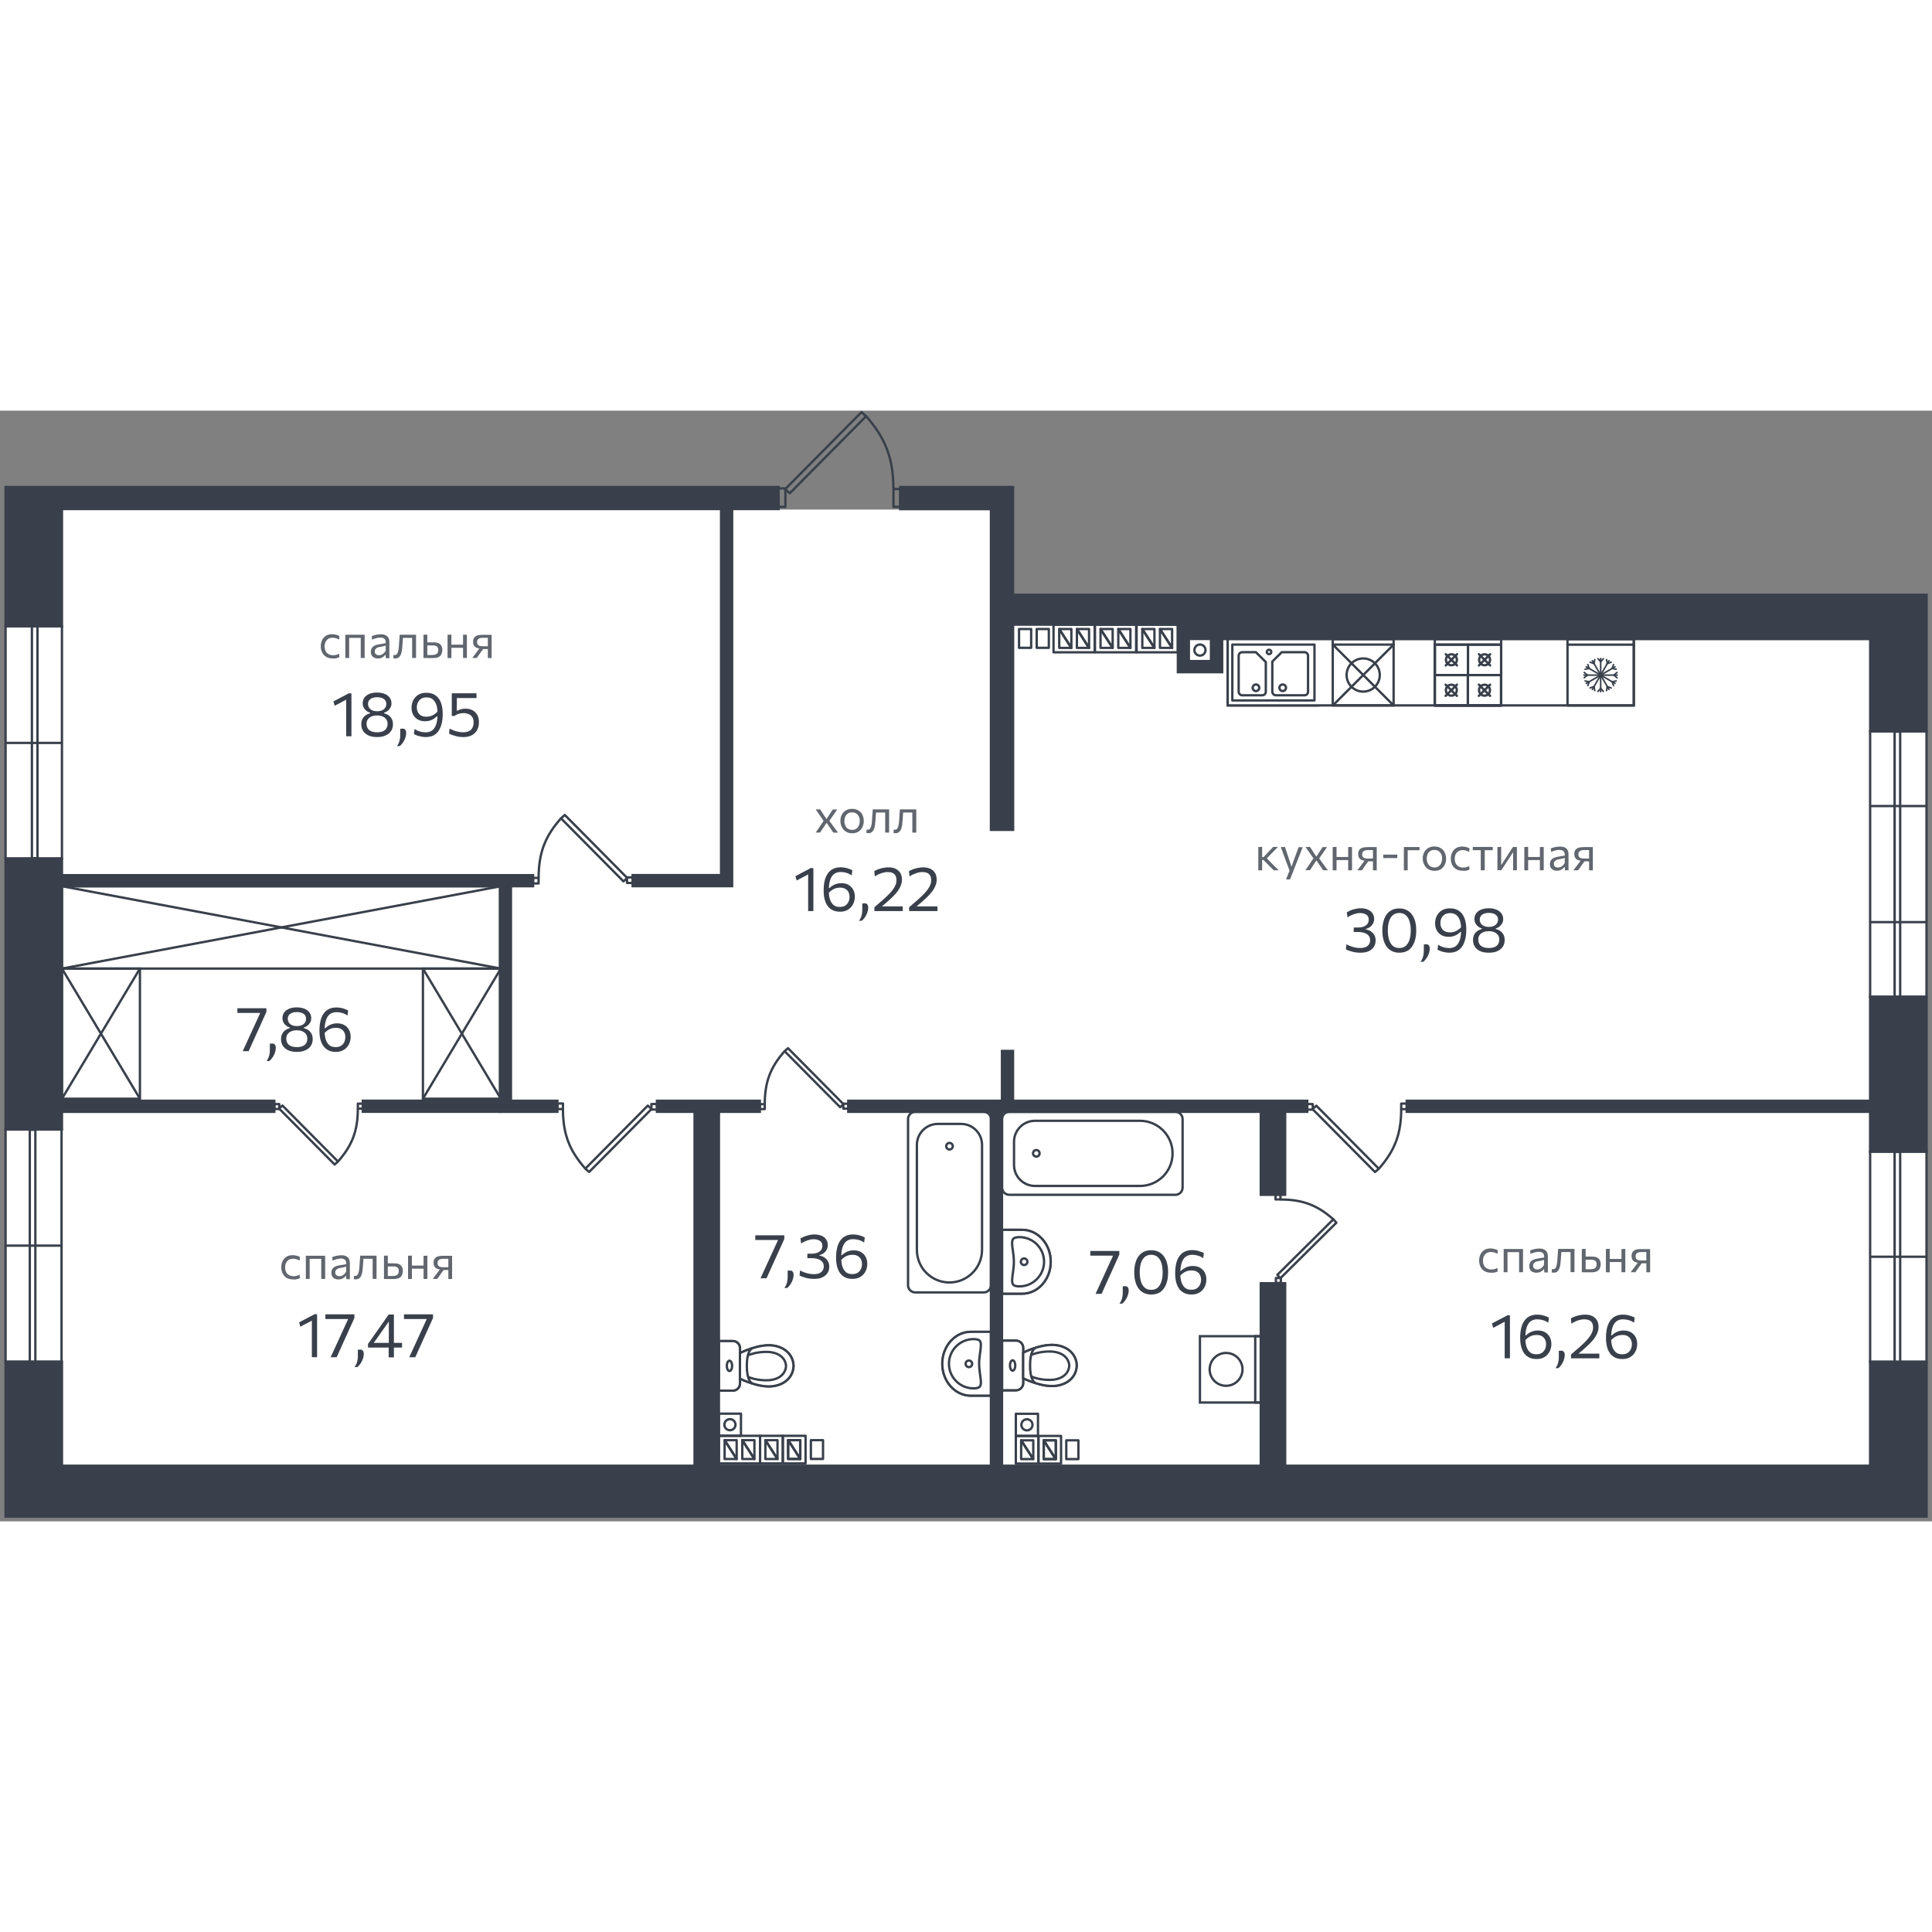
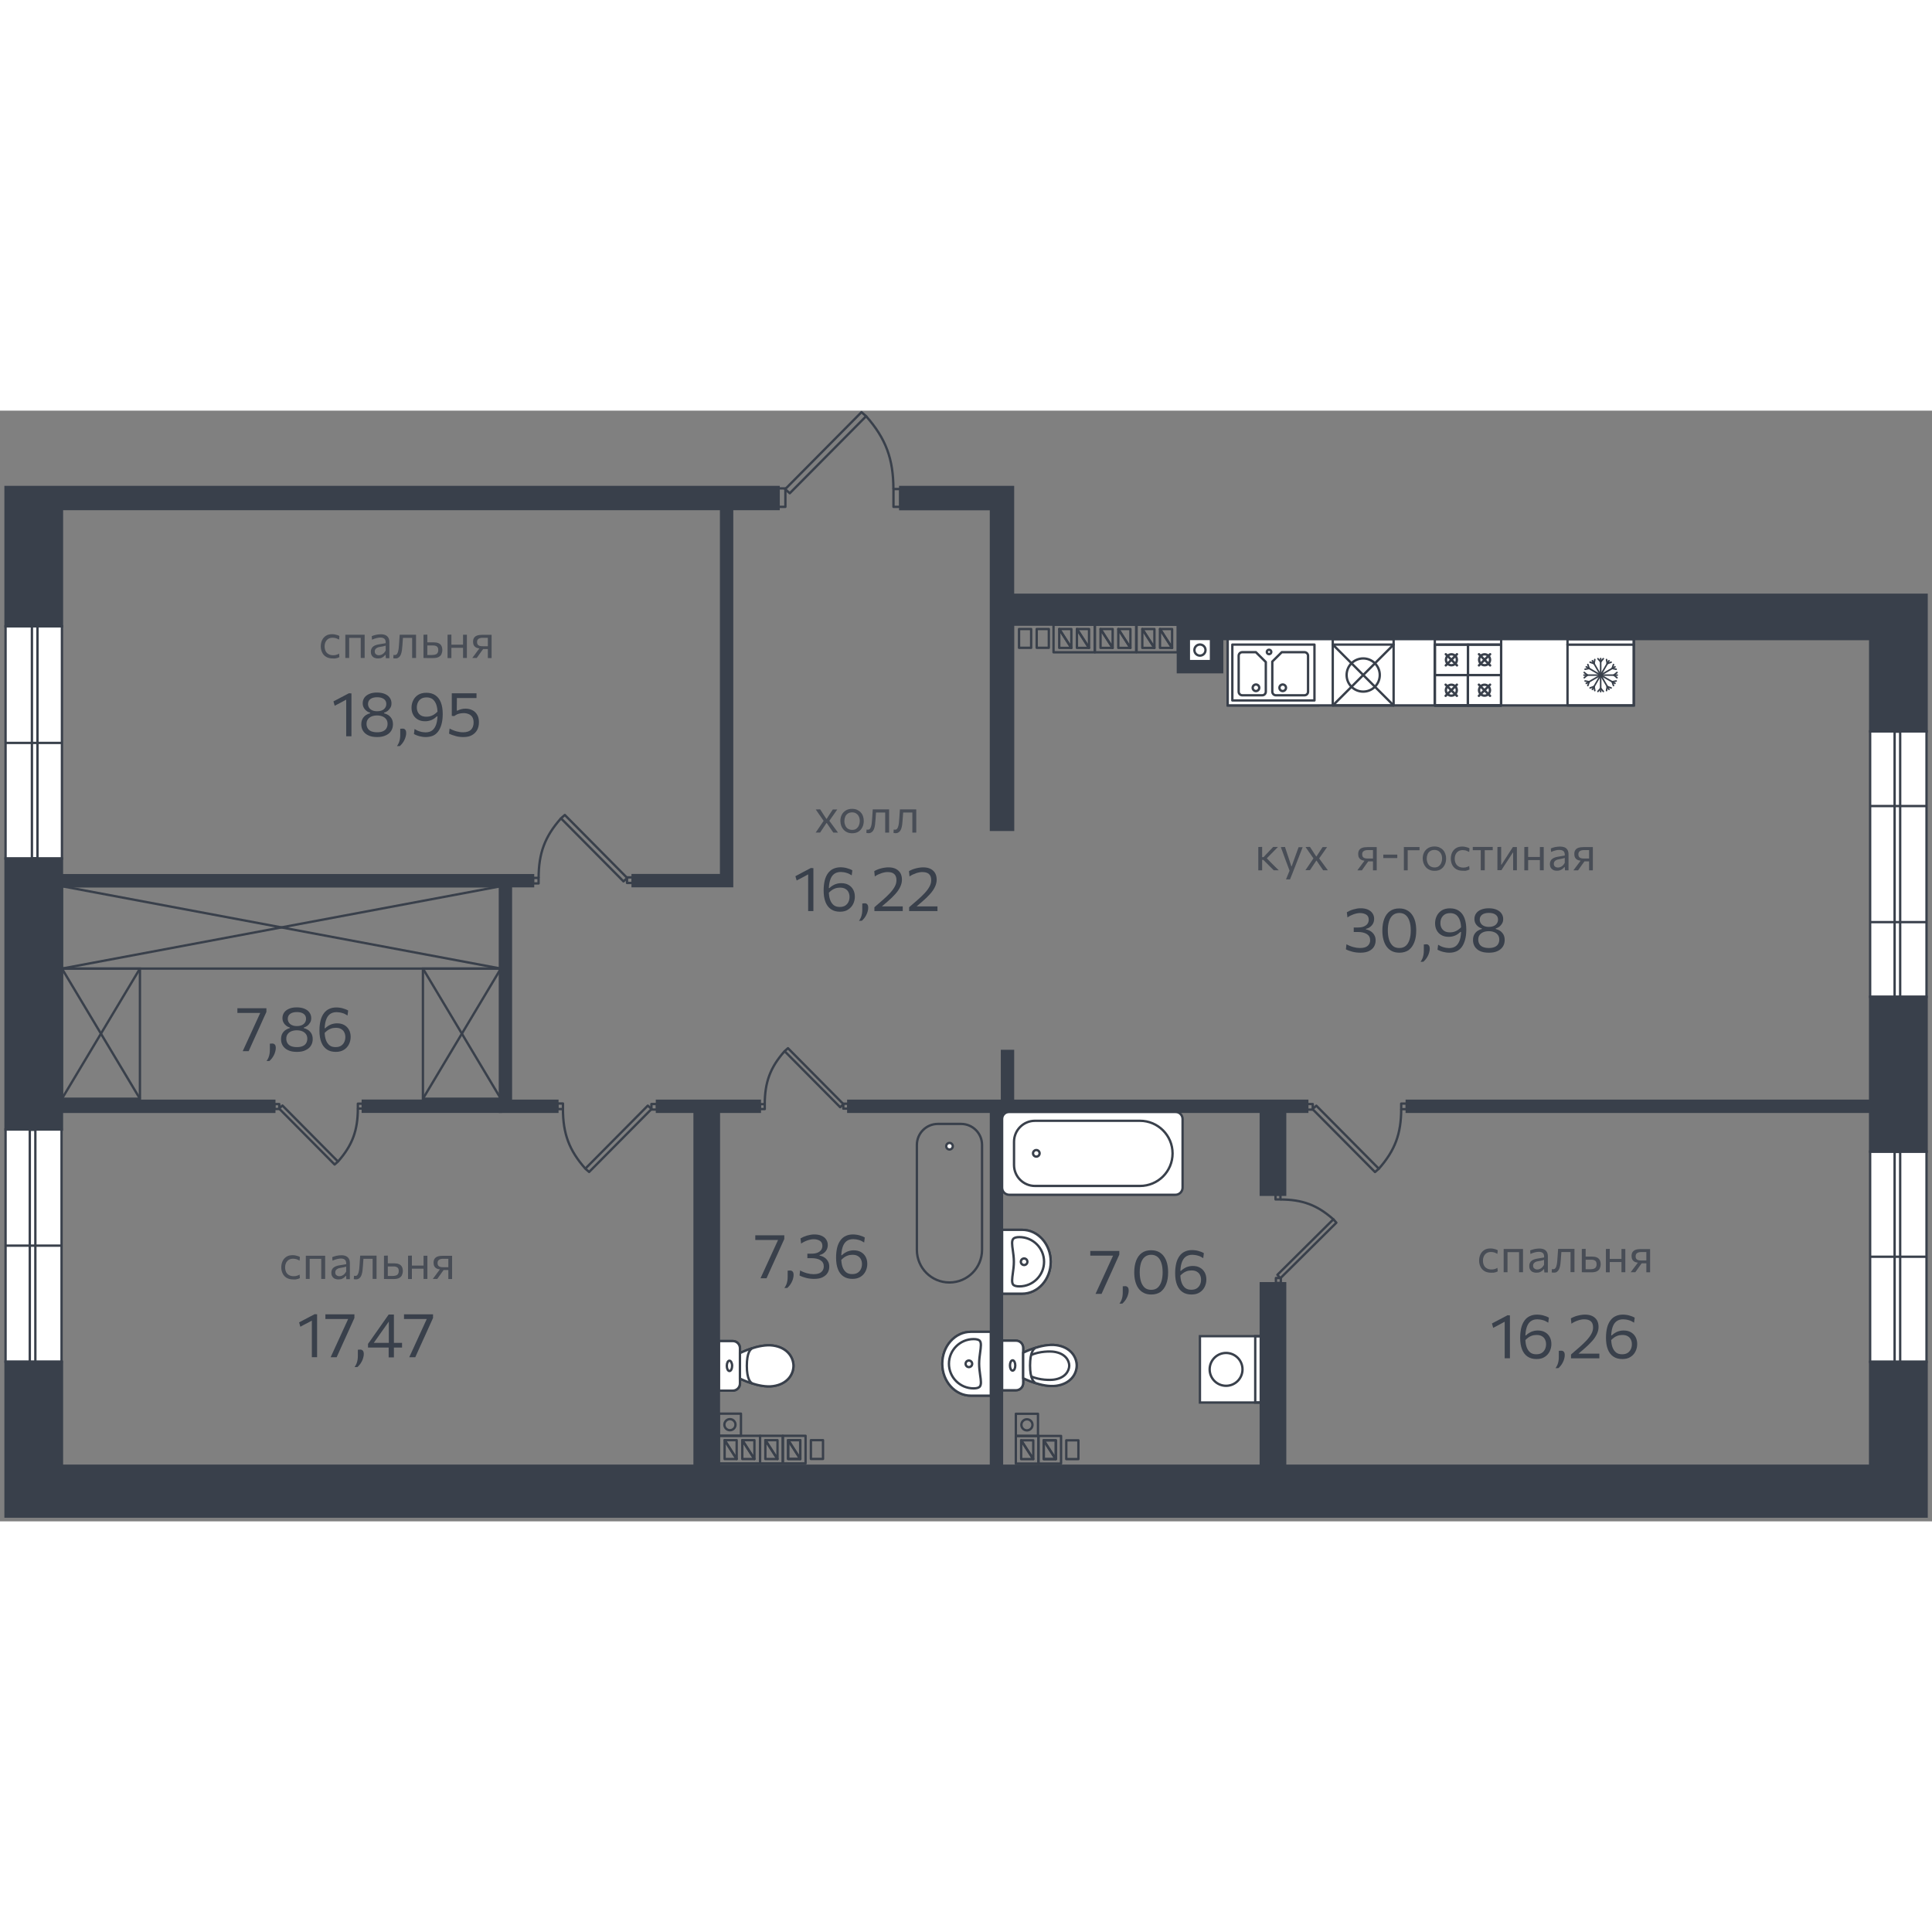
<svg xmlns="http://www.w3.org/2000/svg" version="1.1" x="0px" y="0px" viewBox="0 0 247 142" enable-background="new 0 0 247 142" xml:space="preserve" width="200" height="200">
  <rect x="0" y="0" width="247" height="142" fill="#808080" stroke="none" />
  <g id="Background">
-     <path fill="#FFFFFF" d="M239.09,29.27v105.69H7.92V12.65h118.77v13.31h112.4V29.27z" />
-   </g>
+     </g>
  <g id="Windows">
    <g>
      <g>
        <rect x="0.71" y="27.57" fill="#FFFFFF" stroke="#39404B" stroke-width="0.3" stroke-miterlimit="10" width="7.21" height="29.69" />
        <rect x="4.08" y="27.57" fill="#FFFFFF" stroke="#39404B" stroke-width="0.3" stroke-miterlimit="10" width="0.71" height="29.65" />
      </g>
      <path fill="#FFFFFF" stroke="#39404B" stroke-width="0.3" stroke-miterlimit="10" d="M0.71,42.48" />
      <line fill="none" stroke="#39404B" stroke-width="0.3" stroke-miterlimit="10" x1="7.92" y1="42.48" x2="0.71" y2="42.48" />
    </g>
    <g>
      <g>
        <rect x="239.09" y="94.73" fill="#FFFFFF" stroke="#39404B" stroke-width="0.3" stroke-miterlimit="10" width="7.21" height="26.87" />
        <rect x="242.22" y="94.77" fill="#FFFFFF" stroke="#39404B" stroke-width="0.3" stroke-miterlimit="10" width="0.71" height="26.83" />
      </g>
      <line fill="none" stroke="#39404B" stroke-width="0.3" stroke-miterlimit="10" x1="239.09" y1="108.17" x2="246.31" y2="108.17" />
    </g>
    <g>
      <g>
        <rect x="0.71" y="91.9" fill="#FFFFFF" stroke="#39404B" stroke-width="0.3" stroke-miterlimit="10" width="7.16" height="29.69" />
        <rect x="3.81" y="91.94" fill="#FFFFFF" stroke="#39404B" stroke-width="0.3" stroke-miterlimit="10" width="0.71" height="29.65" />
      </g>
      <line fill="none" stroke="#39404B" stroke-width="0.3" stroke-miterlimit="10" x1="0.71" y1="106.75" x2="7.87" y2="106.75" />
    </g>
    <g>
      <g>
        <rect x="239.09" y="41" fill="#FFFFFF" stroke="#39404B" stroke-width="0.3" stroke-miterlimit="10" width="7.21" height="33.94" />
        <rect x="242.22" y="41.04" fill="#FFFFFF" stroke="#39404B" stroke-width="0.3" stroke-miterlimit="10" width="0.71" height="33.89" />
      </g>
      <line fill="none" stroke="#39404B" stroke-width="0.3" stroke-miterlimit="10" x1="239.09" y1="50.55" x2="246.31" y2="50.55" />
      <line fill="none" stroke="#39404B" stroke-width="0.3" stroke-miterlimit="10" x1="239.09" y1="65.39" x2="246.31" y2="65.39" />
    </g>
  </g>
  <g id="Doors">
    <g>
      <polygon fill="none" stroke="#39404B" stroke-width="0.3" stroke-linecap="round" stroke-linejoin="round" stroke-miterlimit="10" points="    168.29,88.86 176.28,96.92 175.79,97.34 167.8,89.29   " />
      <path fill="none" stroke="#39404B" stroke-width="0.3" stroke-miterlimit="10" d="M179.14,89.3c-0.01,3.14-0.78,5.26-2.86,7.62" />
      <rect x="167.12" y="88.65" transform="matrix(-4.350405e-11 1 -1 -4.350405e-11 256.482 -78.47)" fill="none" stroke="#39404B" stroke-width="0.3" stroke-linecap="round" stroke-linejoin="round" stroke-miterlimit="10" width="0.71" height="0.71" />
      <rect x="179.14" y="88.59" transform="matrix(-4.606289e-11 1 -1 -4.606289e-11 268.44 -90.549)" fill="none" stroke="#39404B" stroke-width="0.3" stroke-linecap="round" stroke-linejoin="round" stroke-miterlimit="10" width="0.71" height="0.71" />
    </g>
    <g>
      <polygon fill="none" stroke="#39404B" stroke-width="0.3" stroke-linecap="round" stroke-linejoin="round" stroke-miterlimit="10" points="    163.31,110.48 170.47,103.38 170.85,103.82 163.69,110.92   " />
      <path fill="none" stroke="#39404B" stroke-width="0.3" stroke-miterlimit="10" d="M163.7,100.85c2.79,0.01,4.68,0.69,6.77,2.54" />
      <rect x="163.12" y="110.89" fill="none" stroke="#39404B" stroke-width="0.3" stroke-linecap="round" stroke-linejoin="round" stroke-miterlimit="10" width="0.63" height="0.63" />
      <rect x="163.07" y="100.21" fill="none" stroke="#39404B" stroke-width="0.3" stroke-linecap="round" stroke-linejoin="round" stroke-miterlimit="10" width="0.63" height="0.63" />
    </g>
    <g>
      <polygon fill="none" stroke="#39404B" stroke-width="0.3" stroke-linecap="round" stroke-linejoin="round" stroke-miterlimit="10" points="    107.41,89.05 100.31,81.89 100.74,81.51 107.84,88.67   " />
      <path fill="none" stroke="#39404B" stroke-width="0.3" stroke-miterlimit="10" d="M97.77,88.66c0.01-2.79,0.69-4.68,2.54-6.77" />
      <rect x="107.82" y="88.6" transform="matrix(6.123234e-17 -1 1 6.123234e-17 19.215 197.056)" fill="none" stroke="#39404B" stroke-width="0.3" stroke-linecap="round" stroke-linejoin="round" stroke-miterlimit="10" width="0.63" height="0.63" />
      <rect x="97.14" y="88.66" transform="matrix(2.880424e-12 -1 1 2.880424e-12 8.483 186.431)" fill="none" stroke="#39404B" stroke-width="0.3" stroke-linecap="round" stroke-linejoin="round" stroke-miterlimit="10" width="0.63" height="0.63" />
    </g>
    <g>
      <polygon fill="none" stroke="#39404B" stroke-width="0.3" stroke-linecap="round" stroke-linejoin="round" stroke-miterlimit="10" points="    82.82,88.85 74.83,96.91 75.32,97.33 83.3,89.28   " />
      <path fill="none" stroke="#39404B" stroke-width="0.3" stroke-miterlimit="10" d="M71.97,89.29c0.01,3.14,0.78,5.26,2.86,7.61" />
      <rect x="83.28" y="88.64" transform="matrix(-8.958363e-11 1 -1 -8.958363e-11 172.63 5.364)" fill="none" stroke="#39404B" stroke-width="0.3" stroke-linecap="round" stroke-linejoin="round" stroke-miterlimit="10" width="0.71" height="0.71" />
      <rect x="71.26" y="88.58" transform="matrix(-9.214336e-11 1 -1 -9.214336e-11 160.553 17.32)" fill="none" stroke="#39404B" stroke-width="0.3" stroke-linecap="round" stroke-linejoin="round" stroke-miterlimit="10" width="0.71" height="0.71" />
    </g>
    <g>
      <polygon fill="none" stroke="#39404B" stroke-width="0.3" stroke-linecap="round" stroke-linejoin="round" stroke-miterlimit="10" points="    79.71,60.18 71.72,52.12 72.21,51.69 80.19,59.75   " />
      <path fill="none" stroke="#39404B" stroke-width="0.3" stroke-miterlimit="10" d="M68.86,59.73c0.01-3.14,0.78-5.26,2.86-7.61" />
      <rect x="80.17" y="59.67" transform="matrix(-2.559669e-12 -1 1 -2.559669e-12 20.492 140.552)" fill="none" stroke="#39404B" stroke-width="0.3" stroke-linecap="round" stroke-linejoin="round" stroke-miterlimit="10" width="0.71" height="0.71" />
      <rect x="68.15" y="59.73" transform="matrix(6.123234e-17 -1 1 6.123234e-17 8.416 128.596)" fill="none" stroke="#39404B" stroke-width="0.3" stroke-linecap="round" stroke-linejoin="round" stroke-miterlimit="10" width="0.71" height="0.71" />
    </g>
    <g>
      <polygon fill="none" stroke="#39404B" stroke-width="0.3" stroke-linecap="round" stroke-linejoin="round" stroke-miterlimit="10" points="    36.11,88.84 43.21,96 42.78,96.38 35.68,89.22   " />
      <path fill="none" stroke="#39404B" stroke-width="0.3" stroke-miterlimit="10" d="M45.75,89.23c-0.01,2.79-0.69,4.68-2.54,6.77" />
      <rect x="35.07" y="88.65" transform="matrix(-8.352537e-11 1 -1 -8.352537e-11 124.355 53.582)" fill="none" stroke="#39404B" stroke-width="0.3" stroke-linecap="round" stroke-linejoin="round" stroke-miterlimit="10" width="0.63" height="0.63" />
      <rect x="45.75" y="88.6" transform="matrix(-8.640573e-11 1 -1 -8.640573e-11 134.981 42.85)" fill="none" stroke="#39404B" stroke-width="0.3" stroke-linecap="round" stroke-linejoin="round" stroke-miterlimit="10" width="0.63" height="0.63" />
    </g>
    <g>
      <polygon fill="none" stroke="#39404B" stroke-width="0.3" stroke-linecap="round" stroke-linejoin="round" stroke-miterlimit="10" points="    100.97,10.56 110.73,0.71 110.14,0.19 100.38,10.04   " />
      <path fill="none" stroke="#39404B" stroke-width="0.3" stroke-miterlimit="10" d="M114.22,10.02c-0.01-3.84-0.95-6.43-3.49-9.31" />
      <rect x="98.8" y="10.69" transform="matrix(4.478113e-11 -1 1 4.478113e-11 88.851 111.099)" fill="none" stroke="#39404B" stroke-width="0.3" stroke-linecap="round" stroke-linejoin="round" stroke-miterlimit="10" width="2.36" height="0.87" />
      <rect x="113.52" y="10.73" transform="matrix(4.462925e-11 -1 1 4.462925e-11 103.499 125.82)" fill="none" stroke="#39404B" stroke-width="0.3" stroke-linecap="round" stroke-linejoin="round" stroke-miterlimit="10" width="2.28" height="0.87" />
    </g>
  </g>
  <g id="Text">
    <g id="площадь">
      <g>
        <g>
          <g>
            <path fill="#39404B" d="M38.4,117.12l-0.16-0.56c0.33-0.18,0.66-0.35,0.99-0.52c0.33-0.17,0.66-0.35,0.99-0.52l-0.02,0.64       c-0.3,0.16-0.6,0.32-0.89,0.48C39,116.79,38.7,116.95,38.4,117.12z M39.87,121.02c0-0.3,0-0.58,0-0.85c0-0.27,0-0.57,0-0.9       v-1.72c0-0.29,0-0.57,0-0.86s0-0.57,0-0.86l0.34-0.32l0.33,0.02c0,0.3,0,0.61,0,0.92s0,0.64,0,0.98v1.83c0,0.33,0,0.63,0,0.9       c0,0.27,0,0.56,0,0.85H39.87z" />
            <path fill="#39404B" d="M42.27,121.02c0.17-0.36,0.33-0.72,0.5-1.09s0.33-0.72,0.49-1.07l0.76-1.66       c0.1-0.2,0.19-0.41,0.28-0.61c0.09-0.2,0.19-0.41,0.28-0.61l0.14,0.15H43.6c-0.33,0-0.66,0-1,0s-0.67,0-1,0v-0.6h3.71v0.47       c-0.15,0.33-0.3,0.65-0.44,0.97c-0.14,0.32-0.29,0.64-0.44,0.98l-0.51,1.12c-0.14,0.32-0.29,0.64-0.44,0.97       c-0.15,0.33-0.3,0.65-0.44,0.98H42.27z" />
            <path fill="#39404B" d="M45.33,122.28c0.1-0.15,0.19-0.3,0.25-0.45c0.06-0.15,0.1-0.3,0.13-0.47c0.03-0.16,0.04-0.34,0.04-0.53       c0-0.12,0-0.25,0-0.38s0-0.26,0-0.39l0.34-0.02c0.15,0.01,0.25,0.07,0.32,0.17c0.07,0.1,0.1,0.22,0.1,0.37       c0,0.17-0.02,0.33-0.07,0.49c-0.04,0.16-0.1,0.32-0.18,0.47s-0.16,0.29-0.26,0.41s-0.2,0.23-0.3,0.32L45.33,122.28z" />
            <path fill="#39404B" d="M49.69,121.02c0-0.26,0-0.5,0-0.72s0-0.49,0-0.8l0.02-0.12v-1.8c0-0.29,0-0.57,0-0.85s0-0.57,0-0.85       l0.52-0.16c-0.15,0.22-0.3,0.43-0.45,0.64c-0.14,0.21-0.29,0.41-0.44,0.62l-0.96,1.36c-0.13,0.18-0.25,0.36-0.38,0.54       s-0.25,0.36-0.38,0.54l-0.02-0.24h2.27h0.12c0.14,0,0.29,0,0.46,0c0.17,0,0.34,0,0.51,0c0.17,0,0.31,0,0.44,0v0.6       c-0.13,0-0.28,0-0.44,0c-0.17,0-0.34,0-0.51,0c-0.17,0-0.33,0-0.46,0h-2.94v-0.47c0.11-0.16,0.24-0.34,0.38-0.53       s0.27-0.39,0.41-0.59c0.14-0.2,0.27-0.38,0.39-0.55l0.7-1c0.13-0.18,0.26-0.36,0.38-0.54c0.13-0.18,0.26-0.36,0.38-0.54h0.67       c0,0.33,0,0.66,0,0.97c0,0.32,0,0.64,0,0.95v2.04c0,0.31,0,0.57,0,0.8s0,0.47,0,0.72H49.69z" />
            <path fill="#39404B" d="M52.32,121.02c0.17-0.36,0.33-0.72,0.5-1.09s0.33-0.72,0.49-1.07l0.76-1.66       c0.1-0.2,0.19-0.41,0.28-0.61c0.09-0.2,0.19-0.41,0.28-0.61l0.14,0.15h-1.12c-0.33,0-0.66,0-1,0s-0.67,0-1,0v-0.6h3.71v0.47       c-0.15,0.33-0.3,0.65-0.44,0.97c-0.14,0.32-0.29,0.64-0.44,0.98l-0.51,1.12c-0.14,0.32-0.29,0.64-0.44,0.97       c-0.15,0.33-0.3,0.65-0.44,0.98H52.32z" />
          </g>
        </g>
      </g>
      <g>
        <g>
          <g>
            <path fill="#39404B" d="M42.79,37.73l-0.16-0.56c0.33-0.18,0.66-0.35,0.99-0.52c0.33-0.17,0.66-0.35,0.99-0.52l-0.02,0.64       c-0.3,0.16-0.6,0.32-0.89,0.48C43.39,37.41,43.09,37.57,42.79,37.73z M44.26,41.64c0-0.3,0-0.58,0-0.85c0-0.27,0-0.57,0-0.9       v-1.72c0-0.29,0-0.57,0-0.86s0-0.57,0-0.86l0.34-0.32l0.33,0.02c0,0.3,0,0.61,0,0.92s0,0.64,0,0.98v1.83c0,0.33,0,0.63,0,0.9       c0,0.27,0,0.56,0,0.85H44.26z" />
            <path fill="#39404B" d="M48.22,41.73c-0.46,0-0.84-0.07-1.14-0.22c-0.3-0.14-0.52-0.34-0.67-0.58s-0.22-0.52-0.22-0.82       c0-0.3,0.06-0.55,0.18-0.75c0.12-0.2,0.27-0.35,0.45-0.46c0.18-0.11,0.34-0.18,0.5-0.21v-0.07c-0.16-0.05-0.32-0.12-0.46-0.23       c-0.14-0.11-0.26-0.24-0.35-0.41c-0.09-0.16-0.14-0.35-0.14-0.57c0-0.28,0.08-0.51,0.22-0.72c0.15-0.21,0.36-0.36,0.64-0.48       s0.6-0.17,0.98-0.17c0.37,0,0.7,0.06,0.97,0.17s0.49,0.27,0.64,0.48c0.15,0.21,0.23,0.45,0.23,0.72c0,0.22-0.04,0.41-0.14,0.57       s-0.21,0.3-0.35,0.41c-0.15,0.11-0.3,0.18-0.46,0.23v0.07c0.16,0.04,0.33,0.11,0.51,0.21c0.18,0.11,0.32,0.26,0.45,0.46       c0.12,0.2,0.18,0.45,0.18,0.74c0,0.3-0.07,0.58-0.22,0.82c-0.15,0.25-0.37,0.44-0.67,0.58C49.05,41.65,48.68,41.73,48.22,41.73       z M48.22,41.12c0.31,0,0.57-0.05,0.76-0.14c0.2-0.09,0.34-0.22,0.43-0.38s0.14-0.35,0.14-0.55c0-0.24-0.06-0.44-0.18-0.6       c-0.12-0.16-0.28-0.28-0.48-0.36c-0.2-0.08-0.43-0.12-0.69-0.12c-0.25,0-0.48,0.04-0.68,0.12c-0.2,0.08-0.36,0.2-0.48,0.36       c-0.12,0.16-0.18,0.36-0.18,0.6c0,0.21,0.05,0.39,0.14,0.55c0.09,0.16,0.24,0.29,0.43,0.38C47.65,41.07,47.9,41.12,48.22,41.12       z M48.22,38.43c0.37,0,0.66-0.09,0.86-0.26s0.31-0.4,0.31-0.67c0-0.28-0.11-0.49-0.32-0.64c-0.21-0.15-0.5-0.22-0.85-0.22       c-0.36,0-0.64,0.07-0.85,0.22s-0.32,0.36-0.32,0.64c0,0.18,0.05,0.34,0.14,0.48c0.09,0.14,0.22,0.25,0.4,0.33       C47.76,38.39,47.97,38.43,48.22,38.43z" />
            <path fill="#39404B" d="M50.75,42.89c0.1-0.15,0.19-0.3,0.25-0.45c0.06-0.15,0.1-0.3,0.13-0.47c0.03-0.16,0.04-0.34,0.04-0.53       c0-0.12,0-0.25,0-0.38s0-0.26,0-0.39l0.34-0.02c0.15,0.01,0.25,0.07,0.32,0.17c0.07,0.1,0.1,0.22,0.1,0.37       c0,0.17-0.02,0.33-0.07,0.49c-0.04,0.16-0.1,0.32-0.18,0.47s-0.16,0.29-0.26,0.41s-0.2,0.23-0.3,0.32L50.75,42.89z" />
            <path fill="#39404B" d="M54.44,41.73c-0.14,0-0.28-0.01-0.42-0.03c-0.14-0.02-0.27-0.05-0.4-0.08       c-0.13-0.03-0.25-0.08-0.37-0.12c-0.12-0.05-0.23-0.1-0.33-0.16l0.08-0.64c0.11,0.07,0.22,0.13,0.34,0.19       c0.12,0.05,0.23,0.1,0.35,0.13c0.12,0.04,0.24,0.06,0.36,0.08c0.12,0.02,0.24,0.03,0.35,0.03c0.36,0,0.66-0.09,0.88-0.27       s0.39-0.45,0.5-0.8c0.11-0.35,0.16-0.79,0.16-1.3c0-0.47-0.05-0.86-0.16-1.17c-0.11-0.31-0.27-0.54-0.47-0.7       c-0.21-0.15-0.46-0.23-0.76-0.23c-0.29,0-0.53,0.06-0.72,0.18c-0.18,0.12-0.32,0.28-0.41,0.48s-0.13,0.4-0.13,0.62       s0.04,0.42,0.13,0.6c0.09,0.18,0.22,0.32,0.4,0.43c0.18,0.11,0.41,0.16,0.69,0.16c0.12,0,0.23-0.01,0.35-0.03       c0.12-0.02,0.24-0.06,0.36-0.11s0.25-0.12,0.37-0.21c0.13-0.09,0.25-0.2,0.38-0.34c0.05,0.08,0.08,0.16,0.09,0.23       s0.01,0.13,0,0.2s-0.04,0.14-0.09,0.22l-0.11-0.01c-0.11,0.1-0.22,0.19-0.33,0.27c-0.12,0.08-0.24,0.15-0.36,0.2       c-0.13,0.05-0.26,0.09-0.4,0.12c-0.14,0.03-0.28,0.04-0.43,0.04c-0.35,0-0.66-0.07-0.92-0.22s-0.46-0.35-0.6-0.61       c-0.14-0.26-0.21-0.56-0.21-0.9c0-0.33,0.07-0.64,0.21-0.93s0.35-0.53,0.63-0.71c0.28-0.18,0.64-0.27,1.06-0.27       c0.45,0,0.83,0.1,1.14,0.31c0.31,0.21,0.55,0.51,0.71,0.92c0.16,0.4,0.24,0.9,0.24,1.49c0,0.49-0.05,0.91-0.15,1.28       c-0.1,0.37-0.24,0.68-0.42,0.93s-0.41,0.44-0.68,0.56C55.09,41.66,54.79,41.73,54.44,41.73z" />
            <path fill="#39404B" d="M59.25,41.73c-0.17,0-0.34-0.01-0.51-0.03s-0.33-0.05-0.49-0.1c-0.16-0.04-0.31-0.09-0.45-0.14       c-0.14-0.05-0.27-0.11-0.39-0.17l0.07-0.65c0.14,0.08,0.29,0.15,0.44,0.21c0.15,0.06,0.29,0.11,0.44,0.15       c0.15,0.04,0.29,0.07,0.43,0.09c0.14,0.02,0.27,0.03,0.41,0.03c0.46,0,0.8-0.11,1.02-0.33s0.33-0.53,0.33-0.92       c0-0.29-0.06-0.52-0.17-0.7c-0.12-0.17-0.27-0.3-0.47-0.38c-0.2-0.08-0.41-0.12-0.65-0.12c-0.21,0-0.41,0.03-0.6,0.08       c-0.19,0.05-0.39,0.15-0.6,0.3l-0.3-0.03v-0.86c0-0.36,0-0.71,0-1.05c0-0.34,0-0.66,0-0.97h3.16v0.6c-0.32,0-0.64,0-0.97,0       c-0.32,0-0.65,0-0.97,0h-0.81l0.24-0.23c0,0.25,0,0.5,0,0.74c0,0.25,0,0.49-0.01,0.74v0.37h0.07c0.15-0.08,0.32-0.15,0.49-0.19       c0.18-0.05,0.36-0.07,0.56-0.07c0.31,0,0.6,0.06,0.86,0.19c0.26,0.13,0.47,0.32,0.62,0.58c0.16,0.26,0.23,0.58,0.23,0.98       c0,0.37-0.08,0.7-0.23,0.98s-0.38,0.5-0.67,0.66C60.05,41.65,59.69,41.73,59.25,41.73z" />
          </g>
        </g>
      </g>
      <g>
        <g>
          <g>
            <path fill="#39404B" d="M101.85,60.07l-0.16-0.55c0.33-0.18,0.66-0.35,0.99-0.53c0.33-0.17,0.66-0.35,0.99-0.52l-0.02,0.64       c-0.3,0.16-0.6,0.32-0.89,0.48C102.45,59.75,102.15,59.91,101.85,60.07z M103.32,63.98c0-0.29,0-0.58,0-0.85s0-0.57,0-0.9       v-1.72c0-0.29,0-0.57,0-0.86s0-0.57,0-0.86l0.34-0.32l0.33,0.02c0,0.3,0,0.61,0,0.93c0,0.32,0,0.64,0,0.98v1.83       c0,0.33,0,0.63,0,0.9s0,0.56,0,0.85H103.32z" />
            <path fill="#39404B" d="M107.39,64.06c-0.45,0-0.83-0.1-1.14-0.31c-0.31-0.21-0.55-0.51-0.71-0.92       c-0.16-0.4-0.24-0.9-0.24-1.49c0-0.48,0.05-0.91,0.14-1.28s0.24-0.68,0.42-0.93c0.19-0.25,0.41-0.44,0.68-0.56       c0.27-0.12,0.58-0.19,0.92-0.19c0.14,0,0.28,0.01,0.42,0.03c0.14,0.02,0.27,0.04,0.39,0.08c0.13,0.04,0.25,0.08,0.37,0.12       s0.23,0.1,0.33,0.16l-0.08,0.64c-0.11-0.07-0.22-0.13-0.33-0.19c-0.12-0.05-0.23-0.1-0.35-0.13c-0.12-0.04-0.24-0.06-0.36-0.08       c-0.12-0.02-0.24-0.03-0.35-0.03c-0.36,0-0.65,0.09-0.88,0.27c-0.23,0.18-0.39,0.45-0.5,0.8c-0.11,0.35-0.16,0.79-0.16,1.3       c0,0.47,0.05,0.86,0.16,1.17c0.11,0.31,0.27,0.54,0.47,0.7s0.46,0.23,0.77,0.23c0.29,0,0.53-0.06,0.71-0.18       c0.18-0.12,0.32-0.28,0.41-0.48c0.09-0.2,0.13-0.4,0.13-0.62s-0.04-0.42-0.13-0.6c-0.08-0.18-0.22-0.32-0.4-0.43       c-0.18-0.11-0.41-0.16-0.69-0.16c-0.11,0-0.23,0.01-0.35,0.03c-0.12,0.02-0.24,0.06-0.36,0.11c-0.12,0.05-0.25,0.12-0.37,0.21       c-0.12,0.09-0.25,0.2-0.38,0.34c-0.04-0.09-0.07-0.16-0.09-0.23c-0.01-0.06-0.01-0.13,0-0.19s0.04-0.14,0.08-0.22l0.12,0.01       c0.1-0.1,0.21-0.2,0.33-0.27c0.12-0.08,0.24-0.14,0.36-0.2c0.13-0.05,0.26-0.09,0.4-0.12s0.28-0.04,0.43-0.04       c0.35,0,0.66,0.07,0.92,0.22c0.26,0.15,0.46,0.35,0.6,0.61c0.14,0.26,0.21,0.56,0.21,0.89c0,0.33-0.07,0.64-0.21,0.93       c-0.14,0.29-0.35,0.53-0.63,0.71C108.17,63.97,107.82,64.06,107.39,64.06z" />
            <path fill="#39404B" d="M109.82,65.23c0.1-0.15,0.19-0.3,0.25-0.45c0.06-0.15,0.1-0.3,0.13-0.47c0.03-0.16,0.04-0.34,0.04-0.53       c0-0.12,0-0.25,0-0.38c0-0.13,0-0.26,0-0.39l0.34-0.03c0.15,0.01,0.25,0.07,0.32,0.17c0.07,0.1,0.1,0.22,0.1,0.37       c0,0.17-0.02,0.33-0.07,0.49c-0.04,0.16-0.1,0.32-0.18,0.47c-0.08,0.15-0.16,0.29-0.26,0.41c-0.1,0.12-0.2,0.23-0.3,0.32       L109.82,65.23z" />
            <path fill="#39404B" d="M111.79,63.98v-0.49c0.16-0.14,0.33-0.28,0.49-0.43c0.16-0.14,0.33-0.29,0.49-0.42       c0.39-0.34,0.72-0.65,0.99-0.94c0.27-0.29,0.48-0.57,0.63-0.85c0.15-0.27,0.22-0.54,0.22-0.82c0-0.35-0.09-0.61-0.28-0.78       c-0.19-0.18-0.47-0.26-0.86-0.26c-0.13,0-0.26,0.01-0.39,0.04s-0.27,0.06-0.41,0.11s-0.28,0.11-0.42,0.17       c-0.14,0.07-0.28,0.15-0.41,0.24l-0.07-0.68c0.12-0.07,0.25-0.13,0.39-0.19s0.29-0.11,0.45-0.15s0.32-0.08,0.48-0.1       c0.16-0.03,0.33-0.04,0.49-0.04c0.37,0,0.68,0.06,0.94,0.19c0.26,0.13,0.45,0.31,0.59,0.54c0.13,0.23,0.2,0.51,0.2,0.84       c0,0.3-0.07,0.6-0.21,0.9c-0.14,0.3-0.34,0.61-0.62,0.92c-0.27,0.31-0.61,0.64-1.01,0.98l-0.89,0.76l-0.1-0.14h1.11       c0.3,0,0.61,0,0.91,0c0.3,0,0.61,0,0.91,0v0.6H111.79z" />
            <path fill="#39404B" d="M116.23,63.98v-0.49c0.16-0.14,0.33-0.28,0.49-0.43c0.16-0.14,0.33-0.29,0.49-0.42       c0.39-0.34,0.72-0.65,0.99-0.94c0.27-0.29,0.48-0.57,0.63-0.85c0.15-0.27,0.22-0.54,0.22-0.82c0-0.35-0.09-0.61-0.28-0.78       c-0.19-0.18-0.47-0.26-0.86-0.26c-0.13,0-0.26,0.01-0.39,0.04s-0.27,0.06-0.41,0.11s-0.28,0.11-0.42,0.17       c-0.14,0.07-0.28,0.15-0.41,0.24l-0.07-0.68c0.12-0.07,0.25-0.13,0.39-0.19s0.29-0.11,0.45-0.15s0.32-0.08,0.48-0.1       c0.16-0.03,0.33-0.04,0.49-0.04c0.37,0,0.68,0.06,0.94,0.19c0.26,0.13,0.45,0.31,0.59,0.54c0.13,0.23,0.2,0.51,0.2,0.84       c0,0.3-0.07,0.6-0.21,0.9c-0.14,0.3-0.34,0.61-0.62,0.92c-0.27,0.31-0.61,0.64-1.01,0.98l-0.89,0.76l-0.1-0.14h1.11       c0.3,0,0.61,0,0.91,0c0.3,0,0.61,0,0.91,0v0.6H116.23z" />
          </g>
        </g>
      </g>
      <g>
        <g>
          <g>
            <path fill="#39404B" d="M97.23,110.92c0.17-0.36,0.33-0.72,0.5-1.09s0.33-0.72,0.49-1.07l0.76-1.66       c0.1-0.2,0.19-0.41,0.28-0.61c0.09-0.2,0.19-0.41,0.28-0.61l0.14,0.15h-1.12c-0.33,0-0.66,0-1,0s-0.67,0-1,0v-0.6h3.71v0.47       c-0.15,0.33-0.3,0.65-0.44,0.97c-0.14,0.32-0.29,0.64-0.44,0.98l-0.51,1.12c-0.14,0.32-0.29,0.64-0.44,0.97       c-0.15,0.33-0.3,0.65-0.44,0.98H97.23z" />
            <path fill="#39404B" d="M100.28,112.17c0.1-0.15,0.19-0.3,0.25-0.45c0.06-0.15,0.1-0.3,0.13-0.47       c0.03-0.16,0.04-0.34,0.04-0.53c0-0.12,0-0.25,0-0.38s0-0.26,0-0.39l0.34-0.02c0.15,0.01,0.25,0.07,0.32,0.17       c0.07,0.1,0.1,0.22,0.1,0.37c0,0.17-0.02,0.33-0.07,0.49c-0.04,0.16-0.1,0.32-0.18,0.47s-0.16,0.29-0.26,0.41       s-0.2,0.23-0.3,0.32L100.28,112.17z" />
            <path fill="#39404B" d="M104.08,111c-0.17,0-0.34-0.01-0.51-0.03s-0.34-0.05-0.5-0.09s-0.31-0.09-0.46-0.14       s-0.27-0.11-0.39-0.17l0.07-0.65c0.14,0.08,0.29,0.15,0.44,0.21c0.15,0.06,0.29,0.11,0.44,0.15c0.15,0.04,0.29,0.07,0.43,0.09       s0.28,0.03,0.41,0.03c0.46,0,0.79-0.09,1-0.28c0.21-0.19,0.31-0.43,0.31-0.71c0-0.35-0.14-0.61-0.42-0.79s-0.67-0.27-1.17-0.27       c-0.09,0-0.17,0-0.26,0s-0.17,0-0.25,0v-0.57c0.08,0,0.16,0,0.24,0c0.08,0,0.16,0,0.24,0c0.34,0,0.61-0.04,0.82-0.13       c0.21-0.09,0.37-0.21,0.47-0.36s0.15-0.32,0.15-0.51c0-0.29-0.11-0.51-0.31-0.64s-0.48-0.21-0.8-0.21       c-0.12,0-0.26,0.01-0.39,0.04c-0.13,0.03-0.27,0.06-0.41,0.11c-0.14,0.05-0.27,0.1-0.41,0.17s-0.27,0.15-0.4,0.24l-0.08-0.66       c0.12-0.07,0.25-0.13,0.38-0.2c0.14-0.06,0.29-0.11,0.44-0.16c0.15-0.04,0.31-0.08,0.47-0.11c0.16-0.03,0.32-0.04,0.48-0.04       c0.34,0,0.64,0.05,0.9,0.16c0.26,0.11,0.46,0.26,0.6,0.47c0.14,0.2,0.22,0.44,0.22,0.71c0,0.23-0.05,0.43-0.14,0.61       c-0.1,0.18-0.22,0.32-0.38,0.44c-0.16,0.12-0.34,0.2-0.53,0.24v0.07c0.15,0.03,0.29,0.07,0.44,0.14       c0.15,0.07,0.28,0.16,0.4,0.28s0.22,0.26,0.29,0.42s0.11,0.36,0.11,0.58c0,0.29-0.07,0.55-0.21,0.79       c-0.14,0.23-0.36,0.42-0.64,0.56C104.88,110.94,104.52,111,104.08,111z" />
            <path fill="#39404B" d="M108.98,111c-0.45,0-0.83-0.1-1.14-0.31c-0.31-0.21-0.55-0.51-0.71-0.92c-0.16-0.4-0.24-0.9-0.24-1.49       c0-0.48,0.05-0.91,0.14-1.28s0.24-0.68,0.42-0.93s0.41-0.44,0.68-0.56c0.27-0.13,0.58-0.19,0.92-0.19       c0.14,0,0.28,0.01,0.42,0.03c0.14,0.02,0.27,0.04,0.39,0.08c0.13,0.04,0.25,0.08,0.37,0.12c0.12,0.05,0.23,0.1,0.33,0.16       l-0.08,0.64c-0.11-0.07-0.22-0.13-0.33-0.19s-0.23-0.1-0.35-0.13c-0.12-0.04-0.24-0.06-0.36-0.08       c-0.12-0.02-0.24-0.03-0.35-0.03c-0.36,0-0.65,0.09-0.88,0.27c-0.23,0.18-0.39,0.45-0.5,0.8c-0.11,0.35-0.16,0.79-0.16,1.3       c0,0.47,0.05,0.86,0.16,1.17c0.11,0.31,0.27,0.54,0.47,0.7s0.46,0.23,0.77,0.23c0.29,0,0.53-0.06,0.71-0.18       c0.18-0.12,0.32-0.28,0.41-0.48s0.13-0.4,0.13-0.62s-0.04-0.42-0.13-0.6c-0.08-0.18-0.22-0.32-0.4-0.43       c-0.18-0.11-0.41-0.16-0.69-0.16c-0.11,0-0.23,0.01-0.35,0.03c-0.12,0.02-0.24,0.06-0.36,0.11s-0.25,0.12-0.37,0.21       s-0.25,0.2-0.38,0.34c-0.04-0.08-0.07-0.16-0.09-0.23s-0.01-0.13,0-0.19c0.01-0.06,0.04-0.14,0.08-0.22l0.12,0.01       c0.1-0.1,0.21-0.2,0.33-0.27c0.12-0.08,0.24-0.14,0.36-0.2c0.13-0.05,0.26-0.09,0.4-0.12c0.14-0.03,0.28-0.04,0.43-0.04       c0.35,0,0.66,0.07,0.92,0.22c0.26,0.15,0.46,0.35,0.6,0.61c0.14,0.26,0.21,0.56,0.21,0.9c0,0.33-0.07,0.64-0.21,0.93       c-0.14,0.29-0.35,0.53-0.63,0.71C109.75,110.91,109.4,111,108.98,111z" />
          </g>
        </g>
      </g>
      <g>
        <g>
          <g>
            <path fill="#39404B" d="M140.06,112.92c0.17-0.36,0.33-0.72,0.5-1.09s0.33-0.72,0.49-1.07l0.76-1.66       c0.1-0.2,0.19-0.41,0.28-0.61c0.09-0.2,0.19-0.41,0.28-0.61l0.14,0.15h-1.12c-0.33,0-0.66,0-1,0s-0.67,0-1,0v-0.6h3.71v0.47       c-0.15,0.33-0.3,0.65-0.44,0.97c-0.14,0.32-0.29,0.64-0.44,0.98l-0.51,1.12c-0.14,0.32-0.29,0.64-0.44,0.97       c-0.15,0.33-0.3,0.65-0.44,0.98H140.06z" />
            <path fill="#39404B" d="M143.12,114.17c0.1-0.15,0.19-0.3,0.25-0.45c0.06-0.15,0.1-0.3,0.13-0.47       c0.03-0.16,0.04-0.34,0.04-0.53c0-0.12,0-0.25,0-0.38s0-0.26,0-0.39l0.34-0.02c0.15,0.01,0.25,0.07,0.32,0.17       c0.07,0.1,0.1,0.22,0.1,0.37c0,0.17-0.02,0.33-0.07,0.49c-0.04,0.16-0.1,0.32-0.18,0.47s-0.16,0.29-0.26,0.41       s-0.2,0.23-0.3,0.32L143.12,114.17z" />
            <path fill="#39404B" d="M147.2,113c-0.38,0-0.71-0.07-0.98-0.21c-0.28-0.14-0.5-0.34-0.68-0.59s-0.31-0.56-0.4-0.9       c-0.09-0.35-0.13-0.72-0.13-1.13c0-0.57,0.08-1.06,0.24-1.49c0.16-0.42,0.4-0.76,0.72-0.99c0.32-0.24,0.72-0.35,1.2-0.35       c0.37,0,0.68,0.07,0.95,0.2c0.27,0.14,0.5,0.33,0.68,0.58c0.18,0.25,0.32,0.55,0.41,0.9c0.09,0.35,0.13,0.73,0.13,1.15       c0,0.58-0.08,1.08-0.25,1.51s-0.41,0.75-0.72,0.99C148.06,112.88,147.66,113,147.2,113z M147.18,112.4       c0.35,0,0.63-0.1,0.84-0.29c0.21-0.2,0.37-0.46,0.47-0.8c0.1-0.34,0.15-0.72,0.15-1.15c0-0.45-0.05-0.85-0.16-1.18       c-0.1-0.33-0.26-0.59-0.48-0.78c-0.22-0.18-0.49-0.28-0.82-0.28c-0.34,0-0.62,0.1-0.84,0.29c-0.22,0.19-0.38,0.46-0.48,0.79       c-0.1,0.34-0.15,0.72-0.15,1.15c0,0.43,0.05,0.82,0.15,1.16s0.26,0.6,0.47,0.8C146.55,112.31,146.83,112.4,147.18,112.4z" />
            <path fill="#39404B" d="M152.33,113c-0.45,0-0.83-0.1-1.14-0.31c-0.31-0.21-0.55-0.51-0.71-0.92c-0.16-0.4-0.24-0.9-0.24-1.49       c0-0.48,0.05-0.91,0.14-1.28s0.24-0.68,0.42-0.93s0.41-0.44,0.68-0.56c0.27-0.13,0.58-0.19,0.92-0.19       c0.14,0,0.28,0.01,0.42,0.03c0.14,0.02,0.27,0.04,0.39,0.08c0.13,0.04,0.25,0.08,0.37,0.12c0.12,0.05,0.23,0.1,0.33,0.16       l-0.08,0.64c-0.11-0.07-0.22-0.13-0.33-0.19s-0.23-0.1-0.35-0.13c-0.12-0.04-0.24-0.06-0.36-0.08       c-0.12-0.02-0.24-0.03-0.35-0.03c-0.36,0-0.65,0.09-0.88,0.27c-0.23,0.18-0.39,0.45-0.5,0.8c-0.11,0.35-0.16,0.79-0.16,1.3       c0,0.47,0.05,0.86,0.16,1.17c0.11,0.31,0.27,0.54,0.47,0.7s0.46,0.23,0.77,0.23c0.29,0,0.53-0.06,0.71-0.18       c0.18-0.12,0.32-0.28,0.41-0.48s0.13-0.4,0.13-0.62s-0.04-0.42-0.13-0.6c-0.08-0.18-0.22-0.32-0.4-0.43       c-0.18-0.11-0.41-0.16-0.69-0.16c-0.11,0-0.23,0.01-0.35,0.03c-0.12,0.02-0.24,0.06-0.36,0.11s-0.25,0.12-0.37,0.21       s-0.25,0.2-0.38,0.34c-0.04-0.08-0.07-0.16-0.09-0.23s-0.01-0.13,0-0.19c0.01-0.06,0.04-0.14,0.08-0.22l0.12,0.01       c0.1-0.1,0.21-0.2,0.33-0.27c0.12-0.08,0.24-0.14,0.36-0.2c0.13-0.05,0.26-0.09,0.4-0.12c0.14-0.03,0.28-0.04,0.43-0.04       c0.35,0,0.66,0.07,0.92,0.22c0.26,0.15,0.46,0.35,0.6,0.61c0.14,0.26,0.21,0.56,0.21,0.9c0,0.33-0.07,0.64-0.21,0.93       c-0.14,0.29-0.35,0.53-0.63,0.71C153.1,112.91,152.75,113,152.33,113z" />
          </g>
        </g>
      </g>
      <g>
        <g>
          <g>
            <path fill="#39404B" d="M190.9,117.26l-0.16-0.56c0.33-0.18,0.66-0.35,0.99-0.52c0.33-0.17,0.66-0.35,0.99-0.52l-0.02,0.64       c-0.3,0.16-0.6,0.32-0.89,0.48C191.5,116.94,191.2,117.1,190.9,117.26z M192.37,121.16c0-0.3,0-0.58,0-0.85       c0-0.27,0-0.57,0-0.9v-1.72c0-0.29,0-0.57,0-0.86s0-0.57,0-0.86l0.34-0.32l0.33,0.02c0,0.3,0,0.61,0,0.92s0,0.64,0,0.98v1.83       c0,0.33,0,0.63,0,0.9c0,0.27,0,0.56,0,0.85H192.37z" />
            <path fill="#39404B" d="M196.44,121.25c-0.45,0-0.83-0.1-1.14-0.31c-0.31-0.21-0.55-0.51-0.71-0.92       c-0.16-0.4-0.24-0.9-0.24-1.49c0-0.48,0.05-0.91,0.14-1.28s0.24-0.68,0.42-0.93s0.41-0.44,0.68-0.56       c0.27-0.13,0.58-0.19,0.92-0.19c0.14,0,0.28,0.01,0.42,0.03c0.14,0.02,0.27,0.04,0.39,0.08c0.13,0.04,0.25,0.08,0.37,0.12       c0.12,0.05,0.23,0.1,0.33,0.16l-0.08,0.64c-0.11-0.07-0.22-0.13-0.33-0.19s-0.23-0.1-0.35-0.13c-0.12-0.04-0.24-0.06-0.36-0.08       c-0.12-0.02-0.24-0.03-0.35-0.03c-0.36,0-0.65,0.09-0.88,0.27c-0.23,0.18-0.39,0.45-0.5,0.8c-0.11,0.35-0.16,0.79-0.16,1.3       c0,0.47,0.05,0.86,0.16,1.17c0.11,0.31,0.27,0.54,0.47,0.7s0.46,0.23,0.77,0.23c0.29,0,0.53-0.06,0.71-0.18       c0.18-0.12,0.32-0.28,0.41-0.48s0.13-0.4,0.13-0.62s-0.04-0.42-0.13-0.6c-0.08-0.18-0.22-0.32-0.4-0.43       c-0.18-0.11-0.41-0.16-0.69-0.16c-0.11,0-0.23,0.01-0.35,0.03c-0.12,0.02-0.24,0.06-0.36,0.11s-0.25,0.12-0.37,0.21       s-0.25,0.2-0.38,0.34c-0.04-0.08-0.07-0.16-0.09-0.23s-0.01-0.13,0-0.19c0.01-0.06,0.04-0.14,0.08-0.22l0.12,0.01       c0.1-0.1,0.21-0.2,0.33-0.27c0.12-0.08,0.24-0.14,0.36-0.2c0.13-0.05,0.26-0.09,0.4-0.12c0.14-0.03,0.28-0.04,0.43-0.04       c0.35,0,0.66,0.07,0.92,0.22c0.26,0.15,0.46,0.35,0.6,0.61c0.14,0.26,0.21,0.56,0.21,0.9c0,0.33-0.07,0.64-0.21,0.93       c-0.14,0.29-0.35,0.53-0.63,0.71C197.22,121.16,196.87,121.25,196.44,121.25z" />
            <path fill="#39404B" d="M198.87,122.42c0.1-0.15,0.19-0.3,0.25-0.45c0.06-0.15,0.1-0.3,0.13-0.47       c0.03-0.16,0.04-0.34,0.04-0.53c0-0.12,0-0.25,0-0.38s0-0.26,0-0.39l0.34-0.02c0.15,0.01,0.25,0.07,0.32,0.17       c0.07,0.1,0.1,0.22,0.1,0.37c0,0.17-0.02,0.33-0.07,0.49c-0.04,0.16-0.1,0.32-0.18,0.47s-0.16,0.29-0.26,0.41       s-0.2,0.23-0.3,0.32L198.87,122.42z" />
            <path fill="#39404B" d="M200.85,121.16v-0.49c0.16-0.14,0.33-0.28,0.49-0.43s0.33-0.29,0.49-0.42       c0.39-0.34,0.72-0.65,0.99-0.94c0.27-0.29,0.48-0.57,0.63-0.85c0.15-0.27,0.22-0.54,0.22-0.82c0-0.35-0.09-0.61-0.28-0.78       c-0.19-0.17-0.47-0.26-0.86-0.26c-0.13,0-0.26,0.01-0.39,0.04c-0.13,0.02-0.27,0.06-0.41,0.11s-0.28,0.1-0.42,0.17       s-0.28,0.15-0.41,0.24l-0.07-0.68c0.12-0.07,0.25-0.13,0.39-0.19s0.29-0.11,0.45-0.15c0.16-0.04,0.32-0.08,0.48-0.1       c0.16-0.03,0.33-0.04,0.49-0.04c0.37,0,0.68,0.06,0.94,0.19c0.26,0.13,0.45,0.31,0.59,0.54c0.13,0.24,0.2,0.51,0.2,0.84       c0,0.3-0.07,0.6-0.21,0.9s-0.34,0.61-0.62,0.92s-0.61,0.64-1.01,0.98l-0.89,0.76l-0.1-0.14h1.11c0.3,0,0.61,0,0.91,0       c0.3,0,0.61,0,0.91,0v0.6H200.85z" />
            <path fill="#39404B" d="M207.41,121.25c-0.45,0-0.83-0.1-1.14-0.31c-0.31-0.21-0.55-0.51-0.71-0.92       c-0.16-0.4-0.24-0.9-0.24-1.49c0-0.48,0.05-0.91,0.14-1.28s0.24-0.68,0.42-0.93s0.41-0.44,0.68-0.56       c0.27-0.13,0.58-0.19,0.92-0.19c0.14,0,0.28,0.01,0.42,0.03c0.14,0.02,0.27,0.04,0.39,0.08c0.13,0.04,0.25,0.08,0.37,0.12       c0.12,0.05,0.23,0.1,0.33,0.16l-0.08,0.64c-0.11-0.07-0.22-0.13-0.33-0.19s-0.23-0.1-0.35-0.13c-0.12-0.04-0.24-0.06-0.36-0.08       c-0.12-0.02-0.24-0.03-0.35-0.03c-0.36,0-0.65,0.09-0.88,0.27c-0.23,0.18-0.39,0.45-0.5,0.8c-0.11,0.35-0.16,0.79-0.16,1.3       c0,0.47,0.05,0.86,0.16,1.17c0.11,0.31,0.27,0.54,0.47,0.7s0.46,0.23,0.77,0.23c0.29,0,0.53-0.06,0.71-0.18       c0.18-0.12,0.32-0.28,0.41-0.48s0.13-0.4,0.13-0.62s-0.04-0.42-0.13-0.6c-0.08-0.18-0.22-0.32-0.4-0.43       c-0.18-0.11-0.41-0.16-0.69-0.16c-0.11,0-0.23,0.01-0.35,0.03c-0.12,0.02-0.24,0.06-0.36,0.11s-0.25,0.12-0.37,0.21       s-0.25,0.2-0.38,0.34c-0.04-0.08-0.07-0.16-0.09-0.23s-0.01-0.13,0-0.19c0.01-0.06,0.04-0.14,0.08-0.22l0.12,0.01       c0.1-0.1,0.21-0.2,0.33-0.27c0.12-0.08,0.24-0.14,0.36-0.2c0.13-0.05,0.26-0.09,0.4-0.12c0.14-0.03,0.28-0.04,0.43-0.04       c0.35,0,0.66,0.07,0.92,0.22c0.26,0.15,0.46,0.35,0.6,0.61c0.14,0.26,0.21,0.56,0.21,0.9c0,0.33-0.07,0.64-0.21,0.93       c-0.14,0.29-0.35,0.53-0.63,0.71C208.19,121.16,207.84,121.25,207.41,121.25z" />
          </g>
        </g>
      </g>
      <g>
        <g>
          <g>
            <path fill="#39404B" d="M173.93,69.3c-0.17,0-0.34-0.01-0.51-0.03c-0.17-0.02-0.34-0.05-0.5-0.09       c-0.16-0.04-0.31-0.09-0.46-0.14s-0.27-0.11-0.39-0.17l0.07-0.65c0.14,0.08,0.29,0.15,0.44,0.21c0.15,0.06,0.29,0.11,0.44,0.15       c0.15,0.04,0.29,0.07,0.43,0.09s0.28,0.03,0.41,0.03c0.46,0,0.79-0.09,1-0.28c0.21-0.19,0.31-0.43,0.31-0.71       c0-0.35-0.14-0.61-0.42-0.79s-0.67-0.27-1.17-0.27c-0.09,0-0.17,0-0.26,0s-0.17,0-0.25,0v-0.57c0.08,0,0.16,0,0.24,0       c0.08,0,0.16,0,0.24,0c0.34,0,0.61-0.04,0.82-0.13s0.37-0.21,0.47-0.36c0.1-0.15,0.15-0.32,0.15-0.51       c0-0.29-0.11-0.51-0.31-0.64s-0.48-0.21-0.8-0.21c-0.12,0-0.26,0.01-0.39,0.04c-0.13,0.03-0.27,0.06-0.41,0.11       c-0.14,0.05-0.27,0.11-0.41,0.17c-0.14,0.07-0.27,0.15-0.4,0.24l-0.08-0.66c0.12-0.07,0.25-0.13,0.38-0.2       c0.14-0.06,0.29-0.12,0.44-0.16s0.31-0.08,0.47-0.11c0.16-0.03,0.32-0.04,0.48-0.04c0.34,0,0.64,0.05,0.9,0.16       c0.26,0.11,0.46,0.27,0.6,0.47c0.14,0.2,0.22,0.44,0.22,0.71c0,0.23-0.05,0.43-0.14,0.61c-0.1,0.18-0.22,0.32-0.38,0.44       c-0.16,0.12-0.34,0.2-0.53,0.24v0.07c0.15,0.03,0.29,0.07,0.44,0.14c0.15,0.07,0.28,0.16,0.4,0.28       c0.12,0.12,0.22,0.26,0.29,0.42c0.07,0.16,0.11,0.36,0.11,0.58c0,0.29-0.07,0.55-0.21,0.79c-0.14,0.23-0.36,0.42-0.64,0.56       S174.37,69.3,173.93,69.3z" />
            <path fill="#39404B" d="M178.92,69.3c-0.38,0-0.71-0.07-0.98-0.21c-0.28-0.14-0.5-0.34-0.68-0.59s-0.31-0.56-0.4-0.9       c-0.09-0.35-0.13-0.72-0.13-1.13c0-0.57,0.08-1.06,0.24-1.49c0.16-0.42,0.4-0.76,0.72-0.99c0.32-0.23,0.72-0.35,1.2-0.35       c0.37,0,0.68,0.07,0.95,0.21c0.27,0.13,0.5,0.33,0.68,0.58c0.18,0.25,0.32,0.55,0.41,0.89c0.09,0.35,0.13,0.73,0.13,1.15       c0,0.58-0.08,1.08-0.25,1.51s-0.41,0.75-0.72,0.99C179.77,69.18,179.38,69.3,178.92,69.3z M178.9,68.7       c0.35,0,0.63-0.1,0.84-0.29c0.21-0.2,0.37-0.46,0.47-0.8s0.15-0.72,0.15-1.15c0-0.45-0.05-0.85-0.16-1.18       c-0.1-0.33-0.26-0.59-0.48-0.78c-0.22-0.19-0.49-0.28-0.82-0.28c-0.34,0-0.62,0.1-0.84,0.29c-0.22,0.19-0.38,0.46-0.48,0.79       c-0.1,0.34-0.15,0.72-0.15,1.15c0,0.44,0.05,0.82,0.15,1.16c0.1,0.34,0.26,0.6,0.47,0.8C178.26,68.61,178.55,68.7,178.9,68.7z" />
            <path fill="#39404B" d="M181.61,70.47c0.1-0.15,0.19-0.3,0.25-0.45c0.06-0.15,0.1-0.3,0.13-0.47c0.03-0.16,0.04-0.34,0.04-0.53       c0-0.12,0-0.25,0-0.38c0-0.13,0-0.26,0-0.39l0.34-0.03c0.15,0.01,0.25,0.07,0.32,0.17c0.07,0.1,0.1,0.22,0.1,0.37       c0,0.17-0.02,0.33-0.07,0.49c-0.04,0.16-0.1,0.32-0.18,0.47c-0.08,0.15-0.16,0.29-0.26,0.41c-0.1,0.12-0.2,0.23-0.3,0.32       L181.61,70.47z" />
            <path fill="#39404B" d="M185.3,69.3c-0.14,0-0.28-0.01-0.42-0.03s-0.27-0.05-0.4-0.08s-0.25-0.08-0.37-0.12       c-0.12-0.05-0.23-0.1-0.33-0.15l0.08-0.64c0.11,0.07,0.22,0.13,0.34,0.19c0.12,0.05,0.23,0.1,0.35,0.13       c0.12,0.04,0.24,0.06,0.36,0.08c0.12,0.02,0.24,0.03,0.35,0.03c0.36,0,0.66-0.09,0.88-0.27s0.39-0.45,0.5-0.8       s0.16-0.79,0.16-1.3c0-0.47-0.05-0.86-0.16-1.17c-0.11-0.31-0.27-0.54-0.47-0.7c-0.21-0.15-0.46-0.23-0.76-0.23       c-0.29,0-0.53,0.06-0.72,0.18c-0.18,0.12-0.32,0.28-0.41,0.47c-0.09,0.2-0.13,0.4-0.13,0.62s0.04,0.42,0.13,0.6       c0.09,0.18,0.22,0.32,0.4,0.43s0.41,0.16,0.69,0.16c0.12,0,0.23-0.01,0.35-0.03c0.12-0.02,0.24-0.06,0.36-0.11       c0.12-0.05,0.25-0.12,0.37-0.21c0.13-0.09,0.25-0.2,0.38-0.34c0.05,0.08,0.08,0.16,0.09,0.22c0.01,0.07,0.01,0.13,0,0.2       c-0.01,0.06-0.04,0.14-0.09,0.22l-0.11-0.01c-0.11,0.1-0.22,0.19-0.33,0.27c-0.12,0.08-0.24,0.15-0.36,0.2s-0.26,0.09-0.4,0.12       c-0.14,0.03-0.28,0.04-0.43,0.04c-0.35,0-0.66-0.07-0.92-0.22c-0.26-0.14-0.46-0.35-0.6-0.61c-0.14-0.26-0.21-0.56-0.21-0.9       c0-0.33,0.07-0.64,0.21-0.93c0.14-0.29,0.35-0.53,0.63-0.71c0.28-0.18,0.64-0.27,1.06-0.27c0.45,0,0.83,0.1,1.14,0.31       c0.31,0.21,0.55,0.51,0.71,0.92s0.24,0.9,0.24,1.49c0,0.48-0.05,0.91-0.15,1.28c-0.1,0.37-0.24,0.68-0.42,0.93       s-0.41,0.44-0.68,0.56S185.65,69.3,185.3,69.3z" />
            <path fill="#39404B" d="M190.35,69.3c-0.46,0-0.84-0.07-1.14-0.21c-0.3-0.14-0.52-0.34-0.67-0.58       c-0.15-0.25-0.22-0.52-0.22-0.82c0-0.3,0.06-0.55,0.18-0.75s0.27-0.35,0.45-0.46c0.18-0.11,0.34-0.18,0.5-0.21V66.2       c-0.16-0.04-0.32-0.12-0.46-0.23c-0.14-0.11-0.26-0.24-0.35-0.41c-0.09-0.16-0.14-0.35-0.14-0.57c0-0.28,0.08-0.52,0.22-0.72       c0.15-0.21,0.36-0.37,0.64-0.48s0.6-0.17,0.98-0.17c0.37,0,0.7,0.06,0.97,0.17s0.49,0.27,0.64,0.48s0.23,0.45,0.23,0.72       c0,0.21-0.04,0.4-0.14,0.57s-0.21,0.3-0.35,0.41c-0.15,0.11-0.3,0.18-0.46,0.23v0.07c0.16,0.04,0.33,0.11,0.51,0.21       c0.18,0.11,0.32,0.26,0.45,0.46c0.12,0.2,0.18,0.45,0.18,0.74c0,0.3-0.07,0.58-0.22,0.82c-0.15,0.24-0.37,0.44-0.67,0.58       C191.18,69.23,190.81,69.3,190.35,69.3z M190.35,68.7c0.31,0,0.57-0.05,0.76-0.14c0.2-0.09,0.34-0.22,0.43-0.38       c0.09-0.16,0.14-0.35,0.14-0.55c0-0.24-0.06-0.44-0.18-0.6s-0.28-0.28-0.48-0.36c-0.2-0.08-0.43-0.12-0.69-0.12       c-0.25,0-0.48,0.04-0.68,0.12c-0.2,0.08-0.36,0.2-0.48,0.36s-0.18,0.36-0.18,0.6c0,0.21,0.05,0.39,0.14,0.55       c0.09,0.16,0.24,0.29,0.43,0.38C189.78,68.65,190.03,68.7,190.35,68.7z M190.35,66c0.37,0,0.66-0.09,0.86-0.26       c0.2-0.18,0.31-0.4,0.31-0.67c0-0.28-0.11-0.49-0.32-0.64c-0.21-0.15-0.5-0.22-0.85-0.22c-0.36,0-0.64,0.07-0.85,0.22       s-0.32,0.36-0.32,0.64c0,0.18,0.05,0.34,0.14,0.48c0.09,0.14,0.22,0.25,0.4,0.33C189.89,65.96,190.1,66,190.35,66z" />
          </g>
        </g>
      </g>
      <g>
        <g>
          <g>
            <path fill="#39404B" d="M31.03,81.89c0.17-0.36,0.33-0.72,0.5-1.09s0.33-0.72,0.49-1.07l0.76-1.66c0.1-0.2,0.19-0.41,0.28-0.61       c0.09-0.2,0.19-0.41,0.28-0.61L33.47,77h-1.12c-0.33,0-0.66,0-1,0s-0.67,0-1,0v-0.6h3.71v0.47c-0.15,0.33-0.3,0.65-0.44,0.97       c-0.14,0.32-0.29,0.64-0.44,0.98l-0.51,1.12c-0.14,0.32-0.29,0.64-0.44,0.97c-0.15,0.33-0.3,0.65-0.44,0.98H31.03z" />
            <path fill="#39404B" d="M34.08,83.15c0.1-0.15,0.19-0.3,0.25-0.45c0.06-0.15,0.1-0.3,0.13-0.47c0.03-0.16,0.04-0.34,0.04-0.53       c0-0.12,0-0.25,0-0.38s0-0.26,0-0.39l0.34-0.02c0.15,0.01,0.25,0.07,0.32,0.17c0.07,0.1,0.1,0.22,0.1,0.37       c0,0.17-0.02,0.33-0.07,0.49c-0.04,0.16-0.1,0.32-0.18,0.47s-0.16,0.29-0.26,0.41s-0.2,0.23-0.3,0.32L34.08,83.15z" />
            <path fill="#39404B" d="M37.96,81.98c-0.46,0-0.84-0.07-1.14-0.22c-0.3-0.14-0.52-0.34-0.67-0.58s-0.22-0.52-0.22-0.82       c0-0.3,0.06-0.55,0.18-0.75c0.12-0.2,0.27-0.35,0.45-0.46c0.18-0.11,0.34-0.18,0.5-0.21v-0.07c-0.16-0.05-0.32-0.12-0.46-0.23       c-0.14-0.11-0.26-0.24-0.35-0.41c-0.09-0.16-0.14-0.35-0.14-0.57c0-0.28,0.08-0.51,0.22-0.72c0.15-0.21,0.36-0.36,0.64-0.48       s0.6-0.17,0.98-0.17c0.37,0,0.7,0.06,0.97,0.17s0.49,0.27,0.64,0.48c0.15,0.21,0.23,0.45,0.23,0.72c0,0.22-0.04,0.41-0.14,0.57       s-0.21,0.3-0.35,0.41c-0.15,0.11-0.3,0.18-0.46,0.23v0.07c0.16,0.04,0.33,0.11,0.51,0.21c0.18,0.11,0.32,0.26,0.45,0.46       c0.12,0.2,0.18,0.45,0.18,0.74c0,0.3-0.07,0.58-0.22,0.82c-0.15,0.25-0.37,0.44-0.67,0.58C38.79,81.91,38.42,81.98,37.96,81.98       z M37.96,81.37c0.31,0,0.57-0.05,0.76-0.14c0.2-0.09,0.34-0.22,0.43-0.38s0.14-0.35,0.14-0.55c0-0.24-0.06-0.44-0.18-0.6       c-0.12-0.16-0.28-0.28-0.48-0.36c-0.2-0.08-0.43-0.12-0.69-0.12c-0.25,0-0.48,0.04-0.68,0.12c-0.2,0.08-0.36,0.2-0.48,0.36       c-0.12,0.16-0.18,0.36-0.18,0.6c0,0.21,0.05,0.39,0.14,0.55c0.09,0.16,0.24,0.29,0.43,0.38       C37.39,81.32,37.64,81.37,37.96,81.37z M37.96,78.68c0.37,0,0.66-0.09,0.86-0.26s0.31-0.4,0.31-0.67       c0-0.28-0.11-0.49-0.32-0.64c-0.21-0.15-0.5-0.22-0.85-0.22c-0.36,0-0.64,0.07-0.85,0.22s-0.32,0.36-0.32,0.64       c0,0.18,0.05,0.34,0.14,0.48c0.09,0.14,0.22,0.25,0.4,0.33C37.5,78.64,37.71,78.68,37.96,78.68z" />
            <path fill="#39404B" d="M42.93,81.98c-0.45,0-0.83-0.1-1.14-0.31c-0.31-0.21-0.55-0.51-0.71-0.92c-0.16-0.4-0.24-0.9-0.24-1.49       c0-0.48,0.05-0.91,0.14-1.28s0.24-0.68,0.42-0.93s0.41-0.44,0.68-0.56c0.27-0.13,0.58-0.19,0.92-0.19       c0.14,0,0.28,0.01,0.42,0.03c0.14,0.02,0.27,0.04,0.39,0.08c0.13,0.04,0.25,0.08,0.37,0.12c0.12,0.05,0.23,0.1,0.33,0.16       l-0.08,0.64c-0.11-0.07-0.22-0.13-0.33-0.19s-0.23-0.1-0.35-0.13c-0.12-0.04-0.24-0.06-0.36-0.08       c-0.12-0.02-0.24-0.03-0.35-0.03c-0.36,0-0.65,0.09-0.88,0.27c-0.23,0.18-0.39,0.45-0.5,0.8c-0.11,0.35-0.16,0.79-0.16,1.3       c0,0.47,0.05,0.86,0.16,1.17c0.11,0.31,0.27,0.54,0.47,0.7s0.46,0.23,0.77,0.23c0.29,0,0.53-0.06,0.71-0.18       c0.18-0.12,0.32-0.28,0.41-0.48s0.13-0.4,0.13-0.62s-0.04-0.42-0.13-0.6c-0.08-0.18-0.22-0.32-0.4-0.43       c-0.18-0.11-0.41-0.16-0.69-0.16c-0.11,0-0.23,0.01-0.35,0.03c-0.12,0.02-0.24,0.06-0.36,0.11s-0.25,0.12-0.37,0.21       s-0.25,0.2-0.38,0.34c-0.04-0.08-0.07-0.16-0.09-0.23s-0.01-0.13,0-0.19c0.01-0.06,0.04-0.14,0.08-0.22l0.12,0.01       c0.1-0.1,0.21-0.2,0.33-0.27c0.12-0.08,0.24-0.14,0.36-0.2c0.13-0.05,0.26-0.09,0.4-0.12c0.14-0.03,0.28-0.04,0.43-0.04       c0.35,0,0.66,0.07,0.92,0.22c0.26,0.15,0.46,0.35,0.6,0.61c0.14,0.26,0.21,0.56,0.21,0.9c0,0.33-0.07,0.64-0.21,0.93       c-0.14,0.29-0.35,0.53-0.63,0.71C43.7,81.89,43.35,81.98,42.93,81.98z" />
          </g>
        </g>
      </g>
    </g>
    <g id="названия" opacity="0.8">
      <g>
        <g>
          <g>
            <path fill="#39404B" d="M160.87,58.76c0-0.22,0-0.44,0-0.64c0-0.2,0-0.43,0-0.67v-0.31c0-0.18,0-0.34,0-0.49       c0-0.15,0-0.29,0-0.43c0-0.14,0-0.28,0-0.43l0.49-0.02c0,0.22,0,0.44,0,0.65s0,0.44,0,0.67v0.44c0,0.22,0,0.43,0,0.63       c0,0.19,0,0.4,0,0.61H160.87z M162.84,58.76c-0.13-0.14-0.27-0.27-0.41-0.41c-0.14-0.14-0.27-0.27-0.41-0.41l-0.51-0.51h-0.21       v-0.35h0.24l0.43-0.46c0.13-0.14,0.27-0.28,0.4-0.42c0.13-0.14,0.27-0.28,0.4-0.42h0.61c-0.17,0.17-0.34,0.35-0.51,0.52       s-0.34,0.35-0.51,0.52l-0.51,0.52l-0.02-0.24l0.59,0.61c0.18,0.18,0.36,0.35,0.53,0.53c0.18,0.17,0.35,0.35,0.53,0.52H162.84z" />
            <path fill="#39404B" d="M164.41,59.93c0.08-0.2,0.16-0.39,0.24-0.59c0.08-0.2,0.16-0.4,0.24-0.59v0.13       c-0.08-0.2-0.15-0.41-0.23-0.62c-0.08-0.21-0.15-0.41-0.23-0.61l-0.2-0.54c-0.08-0.21-0.16-0.43-0.24-0.66       s-0.16-0.44-0.24-0.65l0.53-0.02c0.09,0.26,0.17,0.51,0.25,0.76s0.17,0.5,0.25,0.75l0.31,0.96h0.05l0.34-0.96       c0.09-0.25,0.18-0.5,0.27-0.74s0.18-0.49,0.27-0.74h0.52c-0.06,0.16-0.13,0.31-0.18,0.46s-0.12,0.31-0.19,0.49       c-0.07,0.18-0.16,0.39-0.25,0.64l-0.33,0.84c-0.15,0.38-0.28,0.7-0.38,0.97s-0.2,0.51-0.29,0.72L164.41,59.93z" />
            <path fill="#39404B" d="M166.89,58.76c0.09-0.14,0.17-0.25,0.24-0.35c0.07-0.1,0.13-0.19,0.19-0.28       c0.06-0.09,0.12-0.18,0.19-0.28l0.45-0.67l0.01,0.14l-0.44-0.64c-0.07-0.1-0.14-0.19-0.2-0.28s-0.12-0.18-0.19-0.28       c-0.07-0.1-0.14-0.21-0.23-0.33l0.56-0.02c0.09,0.14,0.18,0.27,0.25,0.38c0.07,0.11,0.15,0.23,0.23,0.36l0.32,0.48h0.04       l0.31-0.48c0.08-0.13,0.16-0.24,0.23-0.35c0.07-0.11,0.15-0.23,0.24-0.36h0.57c-0.09,0.13-0.17,0.24-0.23,0.33       s-0.13,0.18-0.18,0.26s-0.12,0.17-0.19,0.27l-0.45,0.64l-0.02-0.13l0.5,0.68c0.11,0.15,0.21,0.29,0.31,0.42       c0.1,0.14,0.22,0.3,0.36,0.49h-0.6c-0.09-0.13-0.17-0.25-0.24-0.35c-0.07-0.11-0.15-0.22-0.24-0.35l-0.36-0.53h-0.04l-0.33,0.5       c-0.09,0.13-0.16,0.25-0.24,0.36c-0.07,0.11-0.15,0.23-0.24,0.36H166.89z" />
-             <path fill="#39404B" d="M170.38,58.76c0-0.22,0-0.44,0-0.64c0-0.2,0-0.43,0-0.67v-0.3c0-0.18,0-0.34,0-0.49       c0-0.15,0-0.3,0-0.44c0-0.14,0-0.28,0-0.43l0.49-0.02c0,0.15,0,0.29,0,0.44c0,0.14,0,0.29,0,0.45c0,0.15,0,0.32,0,0.5v0.3       c0,0.25,0,0.47,0,0.67c0,0.2,0,0.42,0,0.64H170.38z M170.67,57.46v-0.4h1.91v0.4H170.67z M172.36,58.76c0-0.22,0-0.44,0-0.64       c0-0.2,0-0.43,0-0.67v-0.3c0-0.18,0-0.34,0-0.49c0-0.15,0-0.3,0-0.44c0-0.14,0-0.28,0-0.43h0.49c0,0.15,0,0.29,0,0.43       c0,0.14,0,0.29,0,0.44c0,0.15,0,0.32,0,0.49v0.3c0,0.25,0,0.47,0,0.67c0,0.2,0,0.42,0,0.64H172.36z" />
            <path fill="#39404B" d="M173.54,58.76c0.11-0.14,0.22-0.29,0.32-0.43c0.11-0.15,0.21-0.29,0.31-0.42l0.44-0.59l0.08,0.23       c-0.26,0-0.46-0.04-0.62-0.11c-0.15-0.07-0.26-0.17-0.33-0.3c-0.07-0.13-0.1-0.28-0.1-0.45c0-0.21,0.04-0.38,0.13-0.51       c0.09-0.13,0.22-0.23,0.39-0.29c0.17-0.06,0.39-0.09,0.64-0.09c0.14,0,0.29,0,0.44,0s0.29,0,0.43,0c0.13,0,0.25,0,0.34,0       c0,0.15,0,0.29,0,0.43c0,0.14,0,0.29,0,0.44c0,0.15,0,0.32,0,0.49v0.3c0,0.25,0,0.47,0,0.67c0,0.2,0,0.42,0,0.64h-0.48       c0-0.13,0-0.26,0-0.38s0-0.25,0-0.38s0-0.26,0-0.41v-0.45c0-0.18,0-0.34,0-0.5c0-0.16,0-0.31,0-0.47h-0.68       c-0.11,0-0.22,0.01-0.32,0.04c-0.11,0.03-0.2,0.08-0.27,0.16c-0.07,0.08-0.11,0.2-0.11,0.36c0,0.13,0.03,0.23,0.08,0.3       s0.11,0.12,0.19,0.15c0.08,0.03,0.16,0.05,0.24,0.06c0.08,0.01,0.16,0.01,0.23,0.01h0.72v0.36h-0.81l0.27-0.19l-0.38,0.52       c-0.1,0.14-0.2,0.27-0.29,0.41c-0.1,0.14-0.2,0.27-0.29,0.41H173.54z" />
            <path fill="#39404B" d="M176.85,57.2v-0.44c0.16,0,0.32,0,0.47,0c0.15,0,0.29,0,0.42,0s0.27,0,0.43,0c0.15,0,0.31,0,0.47,0       v0.44c-0.16,0-0.32,0-0.47,0c-0.15,0-0.29,0-0.43,0s-0.27,0-0.42,0C177.17,57.2,177.01,57.2,176.85,57.2z" />
            <path fill="#39404B" d="M179.48,58.76c0-0.22,0-0.44,0-0.64c0-0.2,0-0.43,0-0.67v-0.3c0-0.18,0-0.34,0-0.49       c0-0.15,0-0.3,0-0.44c0-0.14,0-0.28,0-0.43h2v0.41c-0.2,0-0.4,0-0.6,0s-0.4,0-0.59,0h-0.61l0.29-0.33c0,0.14,0,0.28,0,0.41       c0,0.13,0,0.27,0,0.41c0,0.14,0,0.3,0,0.47v0.3c0,0.25,0,0.47,0,0.67c0,0.2,0,0.42,0,0.64H179.48z" />
            <path fill="#39404B" d="M183.4,58.83c-0.25,0-0.46-0.04-0.65-0.13c-0.19-0.08-0.34-0.2-0.47-0.35       c-0.13-0.15-0.22-0.31-0.29-0.5c-0.06-0.19-0.1-0.39-0.1-0.59c0-0.3,0.06-0.56,0.18-0.79c0.12-0.23,0.29-0.41,0.52-0.55       c0.22-0.13,0.49-0.2,0.8-0.2c0.24,0,0.45,0.04,0.63,0.12c0.18,0.08,0.34,0.19,0.47,0.33c0.13,0.14,0.22,0.3,0.29,0.49       c0.07,0.19,0.1,0.39,0.1,0.61c0,0.29-0.06,0.56-0.18,0.8s-0.29,0.43-0.51,0.57S183.71,58.83,183.4,58.83z M183.4,58.4       c0.22,0,0.4-0.05,0.54-0.16c0.14-0.11,0.25-0.25,0.32-0.42c0.07-0.17,0.11-0.36,0.11-0.55c0-0.22-0.04-0.42-0.12-0.58       s-0.19-0.29-0.34-0.39c-0.15-0.09-0.32-0.14-0.52-0.14c-0.22,0-0.4,0.05-0.55,0.15c-0.15,0.1-0.26,0.23-0.33,0.4       s-0.11,0.36-0.11,0.56c0,0.2,0.04,0.38,0.11,0.55c0.07,0.17,0.18,0.31,0.33,0.42C182.99,58.34,183.18,58.4,183.4,58.4z" />
            <path fill="#39404B" d="M186.99,58.82c-0.32,0-0.6-0.07-0.82-0.2c-0.23-0.14-0.4-0.32-0.51-0.55s-0.18-0.5-0.18-0.79       s0.06-0.56,0.17-0.79c0.11-0.23,0.28-0.42,0.5-0.56c0.22-0.14,0.48-0.2,0.79-0.2c0.12,0,0.23,0.01,0.34,0.03       c0.11,0.02,0.22,0.05,0.32,0.08c0.1,0.03,0.19,0.07,0.27,0.12l-0.04,0.46c-0.11-0.06-0.22-0.11-0.32-0.15       c-0.1-0.04-0.19-0.06-0.28-0.07c-0.08-0.01-0.16-0.02-0.24-0.02c-0.3,0-0.55,0.1-0.73,0.3c-0.18,0.2-0.28,0.47-0.28,0.81       c0,0.21,0.04,0.4,0.12,0.57s0.2,0.31,0.37,0.41c0.16,0.1,0.37,0.15,0.61,0.15c0.09,0,0.17-0.01,0.26-0.02       c0.08-0.02,0.17-0.04,0.25-0.07s0.17-0.07,0.24-0.12l0.04,0.45c-0.07,0.04-0.14,0.07-0.23,0.1c-0.09,0.03-0.19,0.05-0.29,0.07       C187.24,58.82,187.12,58.82,186.99,58.82z" />
            <path fill="#39404B" d="M189.31,58.76c0-0.22,0-0.44,0-0.64c0-0.2,0-0.43,0-0.67v-0.3c0-0.17,0-0.33,0-0.47       c0-0.14,0-0.28,0-0.41c0-0.13,0-0.27,0-0.41l0.17,0.33h-0.11c-0.17,0-0.35,0-0.54,0c-0.18,0-0.37,0-0.54,0v-0.41h2.55v0.41       c-0.18,0-0.36,0-0.54,0c-0.18,0-0.36,0-0.54,0h-0.11l0.17-0.33c0,0.14,0,0.28,0,0.41c0,0.13,0,0.27,0,0.41c0,0.14,0,0.3,0,0.47       v0.3c0,0.25,0,0.47,0,0.67c0,0.2,0,0.42,0,0.64H189.31z" />
            <path fill="#39404B" d="M191.44,58.76c0-0.22,0-0.44,0-0.64c0-0.2,0-0.43,0-0.67v-0.3c0-0.18,0-0.34,0-0.49       c0-0.15,0-0.3,0-0.44c0-0.14,0-0.28,0-0.43l0.48-0.02c0,0.14,0,0.28,0,0.42s0,0.28,0,0.43c0,0.15,0,0.31,0,0.48v0.95h0.04       l0.64-0.99c0.14-0.21,0.28-0.42,0.41-0.64c0.14-0.21,0.27-0.42,0.41-0.63h0.51c0,0.15,0,0.29,0,0.43c0,0.14,0,0.29,0,0.44       c0,0.15,0,0.32,0,0.49v0.3c0,0.25,0,0.47,0,0.67c0,0.2,0,0.42,0,0.64h-0.48c0-0.22,0-0.43,0-0.63s0-0.43,0-0.67v-0.96h-0.04       l-0.63,0.97c-0.14,0.22-0.28,0.43-0.42,0.64c-0.14,0.21-0.28,0.43-0.41,0.64H191.44z" />
            <path fill="#39404B" d="M194.88,58.76c0-0.22,0-0.44,0-0.64c0-0.2,0-0.43,0-0.67v-0.3c0-0.18,0-0.34,0-0.49       c0-0.15,0-0.3,0-0.44c0-0.14,0-0.28,0-0.43l0.49-0.02c0,0.15,0,0.29,0,0.44c0,0.14,0,0.29,0,0.45c0,0.15,0,0.32,0,0.5v0.3       c0,0.25,0,0.47,0,0.67c0,0.2,0,0.42,0,0.64H194.88z M195.18,57.46v-0.4h1.91v0.4H195.18z M196.87,58.76c0-0.22,0-0.44,0-0.64       c0-0.2,0-0.43,0-0.67v-0.3c0-0.18,0-0.34,0-0.49c0-0.15,0-0.3,0-0.44c0-0.14,0-0.28,0-0.43h0.49c0,0.15,0,0.29,0,0.43       c0,0.14,0,0.29,0,0.44c0,0.15,0,0.32,0,0.49v0.3c0,0.25,0,0.47,0,0.67c0,0.2,0,0.42,0,0.64H196.87z" />
            <path fill="#39404B" d="M199.04,58.82c-0.18,0-0.33-0.03-0.47-0.1c-0.13-0.07-0.24-0.17-0.31-0.29s-0.11-0.28-0.11-0.46       c0-0.16,0.03-0.3,0.09-0.41c0.06-0.11,0.13-0.2,0.23-0.27c0.09-0.07,0.2-0.12,0.31-0.16s0.23-0.07,0.34-0.09l0.93-0.16       c0.01-0.2-0.02-0.35-0.08-0.46c-0.06-0.1-0.15-0.17-0.26-0.21c-0.11-0.04-0.23-0.05-0.37-0.05c-0.07,0-0.14,0-0.22,0.01       c-0.08,0.01-0.16,0.03-0.25,0.05c-0.09,0.02-0.18,0.05-0.27,0.08c-0.1,0.03-0.2,0.07-0.3,0.12l-0.03-0.45       c0.07-0.03,0.15-0.06,0.24-0.09c0.09-0.03,0.19-0.05,0.29-0.08c0.1-0.02,0.21-0.04,0.32-0.05c0.11-0.01,0.22-0.02,0.33-0.02       c0.22,0,0.41,0.04,0.58,0.1c0.16,0.07,0.28,0.18,0.37,0.33c0.09,0.15,0.13,0.35,0.13,0.59c0,0.09,0,0.21,0,0.35       c0,0.14,0,0.28,0,0.4v0.39c0,0.14,0,0.27,0,0.42c0,0.14,0,0.3,0,0.46h-0.45l-0.03-0.42H200c-0.06,0.08-0.14,0.16-0.23,0.23       s-0.2,0.13-0.33,0.18C199.32,58.8,199.19,58.82,199.04,58.82z M199.19,58.41c0.11,0,0.21-0.02,0.32-0.07       c0.11-0.04,0.21-0.11,0.3-0.2c0.09-0.09,0.17-0.2,0.24-0.33l0-0.64c-0.03,0.02-0.07,0.04-0.13,0.05       c-0.05,0.02-0.13,0.04-0.24,0.06c-0.1,0.02-0.25,0.05-0.44,0.09c-0.11,0.02-0.21,0.05-0.3,0.1s-0.16,0.11-0.21,0.18       c-0.05,0.08-0.08,0.17-0.08,0.28c0,0.17,0.05,0.29,0.15,0.36C198.91,58.38,199.04,58.41,199.19,58.41z" />
            <path fill="#39404B" d="M201.16,58.76c0.11-0.14,0.22-0.29,0.32-0.43c0.11-0.15,0.21-0.29,0.32-0.42l0.44-0.59l0.08,0.23       c-0.26,0-0.46-0.04-0.62-0.11c-0.15-0.07-0.26-0.17-0.33-0.3c-0.07-0.13-0.1-0.28-0.1-0.45c0-0.21,0.04-0.38,0.13-0.51       s0.22-0.23,0.39-0.29c0.17-0.06,0.39-0.09,0.64-0.09c0.14,0,0.29,0,0.44,0c0.15,0,0.29,0,0.43,0c0.13,0,0.25,0,0.34,0       c0,0.15,0,0.29,0,0.43c0,0.14,0,0.29,0,0.44c0,0.15,0,0.32,0,0.49v0.3c0,0.25,0,0.47,0,0.67c0,0.2,0,0.42,0,0.64h-0.48       c0-0.13,0-0.26,0-0.38s0-0.25,0-0.38s0-0.26,0-0.41v-0.45c0-0.18,0-0.34,0-0.5c0-0.16,0-0.31,0-0.47h-0.67       c-0.11,0-0.22,0.01-0.32,0.04c-0.11,0.03-0.2,0.08-0.27,0.16c-0.07,0.08-0.11,0.2-0.11,0.36c0,0.13,0.03,0.23,0.08,0.3       s0.11,0.12,0.19,0.15c0.08,0.03,0.16,0.05,0.24,0.06c0.08,0.01,0.16,0.01,0.23,0.01h0.72v0.36h-0.81l0.27-0.19l-0.38,0.52       c-0.1,0.14-0.2,0.27-0.29,0.41c-0.1,0.14-0.2,0.27-0.29,0.41H201.16z" />
          </g>
        </g>
      </g>
      <g>
        <g>
          <g>
            <path fill="#39404B" d="M104.27,53.96c0.09-0.14,0.17-0.25,0.24-0.35c0.07-0.1,0.13-0.19,0.19-0.28       c0.06-0.09,0.12-0.18,0.19-0.28l0.45-0.67l0.01,0.14l-0.44-0.64c-0.07-0.1-0.14-0.19-0.2-0.28c-0.06-0.09-0.12-0.18-0.19-0.28       c-0.07-0.1-0.14-0.21-0.23-0.33l0.56-0.02c0.09,0.14,0.18,0.27,0.25,0.38c0.07,0.11,0.15,0.23,0.23,0.36l0.32,0.48h0.04       L106,51.7c0.08-0.13,0.16-0.24,0.23-0.35c0.07-0.11,0.15-0.23,0.24-0.36h0.57c-0.09,0.13-0.17,0.24-0.23,0.33       c-0.06,0.09-0.13,0.18-0.18,0.26s-0.12,0.17-0.19,0.27l-0.45,0.64l-0.02-0.13l0.5,0.68c0.11,0.15,0.21,0.29,0.31,0.42       s0.22,0.3,0.36,0.49h-0.6c-0.09-0.13-0.17-0.25-0.24-0.35c-0.07-0.1-0.15-0.22-0.24-0.35l-0.36-0.53h-0.04l-0.33,0.5       c-0.09,0.13-0.16,0.25-0.24,0.36c-0.07,0.11-0.15,0.23-0.24,0.36H104.27z" />
            <path fill="#39404B" d="M108.95,54.03c-0.25,0-0.46-0.04-0.65-0.13s-0.34-0.2-0.47-0.35c-0.13-0.15-0.22-0.31-0.29-0.5       c-0.06-0.19-0.1-0.39-0.1-0.6c0-0.3,0.06-0.56,0.18-0.79c0.12-0.23,0.29-0.41,0.52-0.55s0.49-0.2,0.8-0.2       c0.24,0,0.45,0.04,0.63,0.12c0.18,0.08,0.34,0.19,0.47,0.33c0.13,0.14,0.23,0.3,0.29,0.49c0.07,0.19,0.1,0.39,0.1,0.61       c0,0.29-0.06,0.56-0.18,0.8c-0.12,0.24-0.29,0.43-0.51,0.57C109.52,53.96,109.26,54.03,108.95,54.03z M108.95,53.6       c0.22,0,0.4-0.05,0.54-0.16c0.14-0.11,0.25-0.25,0.32-0.42c0.07-0.17,0.11-0.36,0.11-0.55c0-0.22-0.04-0.42-0.12-0.58       c-0.08-0.17-0.19-0.29-0.34-0.39s-0.32-0.14-0.52-0.14c-0.22,0-0.4,0.05-0.55,0.15s-0.26,0.23-0.33,0.4       c-0.07,0.17-0.11,0.36-0.11,0.56c0,0.2,0.04,0.38,0.11,0.55c0.07,0.17,0.18,0.32,0.33,0.42       C108.55,53.54,108.73,53.6,108.95,53.6z" />
            <path fill="#39404B" d="M111.08,54.02c-0.03,0-0.06,0-0.1,0S110.9,54,110.86,54c-0.04-0.01-0.07-0.01-0.1-0.02l0.03-0.43       c0.03,0.01,0.07,0.01,0.1,0.02c0.03,0,0.06,0,0.08,0c0.11,0,0.2-0.04,0.26-0.13s0.12-0.2,0.15-0.34       c0.04-0.14,0.06-0.29,0.08-0.46c0.02-0.17,0.03-0.33,0.04-0.5c0.01-0.2,0.03-0.39,0.04-0.59c0.01-0.2,0.03-0.39,0.04-0.57h2.09       c0,0.15,0,0.29,0,0.43c0,0.14,0,0.29,0,0.44c0,0.15,0,0.32,0,0.49v0.3c0,0.25,0,0.47,0,0.67s0,0.42,0,0.64h-0.5       c0-0.22,0-0.43,0-0.64s0-0.43,0-0.67v-0.3c0-0.17,0-0.33,0-0.47c0-0.14,0-0.28,0-0.41s0-0.27,0-0.41l0.29,0.33h-1.7l0.26-0.33       c-0.01,0.13-0.02,0.27-0.03,0.41c-0.01,0.14-0.02,0.28-0.03,0.42c-0.01,0.14-0.02,0.28-0.03,0.42       c-0.02,0.22-0.04,0.44-0.06,0.64c-0.03,0.2-0.07,0.38-0.13,0.54c-0.06,0.16-0.14,0.28-0.25,0.37S111.26,54.02,111.08,54.02z" />
            <path fill="#39404B" d="M114.54,54.02c-0.03,0-0.06,0-0.1,0S114.37,54,114.33,54c-0.04-0.01-0.07-0.01-0.1-0.02l0.03-0.43       c0.03,0.01,0.07,0.01,0.1,0.02c0.03,0,0.06,0,0.08,0c0.11,0,0.2-0.04,0.26-0.13s0.12-0.2,0.15-0.34       c0.04-0.14,0.06-0.29,0.08-0.46c0.02-0.17,0.03-0.33,0.04-0.5c0.01-0.2,0.03-0.39,0.04-0.59c0.01-0.2,0.03-0.39,0.04-0.57h2.09       c0,0.15,0,0.29,0,0.43c0,0.14,0,0.29,0,0.44c0,0.15,0,0.32,0,0.49v0.3c0,0.25,0,0.47,0,0.67s0,0.42,0,0.64h-0.5       c0-0.22,0-0.43,0-0.64s0-0.43,0-0.67v-0.3c0-0.17,0-0.33,0-0.47c0-0.14,0-0.28,0-0.41s0-0.27,0-0.41l0.29,0.33h-1.7l0.26-0.33       c-0.01,0.13-0.02,0.27-0.03,0.41c-0.01,0.14-0.02,0.28-0.03,0.42c-0.01,0.14-0.02,0.28-0.03,0.42       c-0.02,0.22-0.04,0.44-0.06,0.64c-0.03,0.2-0.07,0.38-0.13,0.54c-0.06,0.16-0.14,0.28-0.25,0.37S114.72,54.02,114.54,54.02z" />
          </g>
        </g>
      </g>
      <g>
        <g>
          <g>
            <path fill="#39404B" d="M190.61,110.21c-0.32,0-0.6-0.07-0.82-0.2s-0.4-0.32-0.51-0.56c-0.12-0.23-0.18-0.5-0.18-0.79       c0-0.29,0.06-0.56,0.17-0.79c0.11-0.24,0.28-0.42,0.49-0.56c0.22-0.14,0.48-0.2,0.79-0.2c0.12,0,0.23,0.01,0.34,0.03       c0.11,0.02,0.22,0.05,0.32,0.08c0.1,0.03,0.19,0.07,0.27,0.12l-0.04,0.46c-0.11-0.06-0.22-0.11-0.32-0.15       c-0.1-0.03-0.19-0.06-0.28-0.07c-0.08-0.01-0.16-0.02-0.24-0.02c-0.3,0-0.55,0.1-0.73,0.3c-0.18,0.2-0.28,0.47-0.28,0.81       c0,0.21,0.04,0.4,0.12,0.58c0.08,0.17,0.2,0.31,0.37,0.4c0.16,0.1,0.37,0.15,0.61,0.15c0.09,0,0.17-0.01,0.26-0.02       c0.08-0.02,0.17-0.04,0.25-0.07c0.08-0.03,0.17-0.07,0.24-0.12l0.04,0.45c-0.07,0.04-0.14,0.07-0.23,0.1s-0.19,0.05-0.3,0.07       C190.86,110.2,190.74,110.21,190.61,110.21z" />
            <path fill="#39404B" d="M192.24,110.15c0-0.22,0-0.43,0-0.64s0-0.43,0-0.67v-0.3c0-0.18,0-0.34,0-0.49c0-0.15,0-0.3,0-0.44       c0-0.14,0-0.29,0-0.43h2.47c0,0.15,0,0.29,0,0.43c0,0.14,0,0.29,0,0.44c0,0.15,0,0.32,0,0.49v0.3c0,0.25,0,0.47,0,0.67       s0,0.42,0,0.64h-0.5c0-0.22,0-0.43,0-0.64s0-0.43,0-0.67v-0.3c0-0.17,0-0.33,0-0.47c0-0.14,0-0.28,0-0.41s0-0.27,0-0.41       l0.22,0.33h-1.92l0.22-0.33c0,0.14,0,0.28,0,0.41s0,0.27,0,0.41c0,0.14,0,0.3,0,0.47v0.3c0,0.25,0,0.47,0,0.67s0,0.42,0,0.64       H192.24z" />
            <path fill="#39404B" d="M196.4,110.21c-0.18,0-0.33-0.04-0.47-0.1c-0.13-0.07-0.24-0.17-0.31-0.3       c-0.08-0.13-0.11-0.28-0.11-0.46c0-0.16,0.03-0.3,0.09-0.41c0.06-0.11,0.13-0.2,0.23-0.27c0.09-0.07,0.2-0.12,0.31-0.16       c0.11-0.04,0.23-0.07,0.34-0.09l0.93-0.16c0.01-0.2-0.02-0.35-0.08-0.46c-0.06-0.1-0.15-0.17-0.26-0.21s-0.23-0.05-0.37-0.05       c-0.07,0-0.14,0.01-0.22,0.02s-0.16,0.03-0.25,0.05c-0.09,0.02-0.18,0.05-0.27,0.08c-0.1,0.03-0.2,0.07-0.3,0.12l-0.03-0.45       c0.07-0.03,0.15-0.06,0.25-0.09c0.09-0.03,0.19-0.05,0.29-0.08c0.1-0.02,0.21-0.04,0.32-0.05c0.11-0.01,0.22-0.02,0.33-0.02       c0.22,0,0.41,0.04,0.57,0.11c0.16,0.07,0.28,0.18,0.37,0.33c0.09,0.15,0.13,0.35,0.13,0.59c0,0.09,0,0.21,0,0.35       c0,0.14,0,0.28,0,0.41v0.39c0,0.14,0,0.27,0,0.42c0,0.14,0,0.29,0,0.46h-0.45l-0.03-0.42h-0.05c-0.06,0.08-0.14,0.16-0.23,0.23       c-0.09,0.07-0.2,0.13-0.33,0.18C196.68,110.19,196.54,110.21,196.4,110.21z M196.54,109.8c0.11,0,0.21-0.02,0.32-0.07       c0.11-0.04,0.21-0.11,0.3-0.2c0.09-0.09,0.17-0.2,0.24-0.33l0-0.64c-0.03,0.02-0.08,0.04-0.13,0.05       c-0.05,0.02-0.13,0.04-0.24,0.06c-0.11,0.02-0.25,0.05-0.44,0.08c-0.11,0.02-0.22,0.05-0.3,0.1s-0.16,0.11-0.21,0.18       s-0.08,0.17-0.08,0.28c0,0.17,0.05,0.29,0.16,0.36C196.27,109.76,196.39,109.8,196.54,109.8z" />
            <path fill="#39404B" d="M198.69,110.2c-0.03,0-0.06,0-0.1,0s-0.08-0.01-0.11-0.01s-0.07-0.01-0.1-0.02l0.03-0.43       c0.03,0.01,0.07,0.01,0.1,0.02c0.03,0,0.06,0,0.08,0c0.11,0,0.2-0.04,0.26-0.13c0.07-0.08,0.12-0.2,0.15-0.34       c0.04-0.14,0.06-0.29,0.08-0.46s0.03-0.33,0.04-0.5c0.01-0.2,0.03-0.39,0.04-0.59s0.03-0.39,0.04-0.57h2.09       c0,0.15,0,0.29,0,0.43c0,0.14,0,0.29,0,0.44c0,0.15,0,0.32,0,0.49v0.3c0,0.25,0,0.47,0,0.67s0,0.42,0,0.64h-0.5       c0-0.22,0-0.43,0-0.64s0-0.43,0-0.67v-0.3c0-0.17,0-0.33,0-0.47c0-0.14,0-0.28,0-0.41s0-0.27,0-0.41l0.29,0.33h-1.7l0.26-0.33       c-0.01,0.13-0.02,0.27-0.03,0.41c-0.01,0.14-0.02,0.28-0.03,0.42c-0.01,0.14-0.02,0.28-0.03,0.42       c-0.02,0.22-0.04,0.44-0.06,0.64c-0.03,0.2-0.07,0.38-0.13,0.54c-0.06,0.16-0.14,0.28-0.25,0.37       C199.01,110.16,198.87,110.2,198.69,110.2z" />
            <path fill="#39404B" d="M202.23,110.15c0-0.22,0-0.43,0-0.64s0-0.43,0-0.67v-0.3c0-0.18,0-0.34,0-0.49c0-0.15,0-0.3,0-0.44       c0-0.14,0-0.29,0-0.43l0.49-0.02c0,0.21,0,0.42,0,0.63s0,0.42,0,0.65c0,0.24,0,0.47,0,0.68s0,0.42,0,0.65h0.59       c0.15,0,0.29-0.02,0.41-0.05c0.12-0.03,0.22-0.09,0.29-0.19c0.07-0.09,0.11-0.23,0.11-0.4c0-0.13-0.02-0.23-0.06-0.31       c-0.04-0.08-0.09-0.13-0.16-0.17s-0.14-0.06-0.22-0.08s-0.16-0.02-0.23-0.02h-0.79l-0.13-0.4c0.12,0,0.27,0,0.46,0       c0.18,0,0.35,0,0.51,0c0.25,0,0.46,0.03,0.63,0.1s0.29,0.17,0.38,0.32c0.08,0.14,0.13,0.33,0.13,0.55       c0,0.2-0.04,0.38-0.11,0.54c-0.07,0.16-0.2,0.28-0.37,0.37c-0.17,0.09-0.41,0.13-0.71,0.13c-0.24,0-0.46,0-0.67,0       S202.38,110.15,202.23,110.15z" />
            <path fill="#39404B" d="M205.31,110.15c0-0.22,0-0.43,0-0.64s0-0.43,0-0.67v-0.3c0-0.18,0-0.34,0-0.49c0-0.15,0-0.3,0-0.44       c0-0.14,0-0.29,0-0.43l0.49-0.02c0,0.15,0,0.29,0,0.44c0,0.14,0,0.29,0,0.45s0,0.32,0,0.5v0.3c0,0.25,0,0.47,0,0.67       s0,0.42,0,0.64H205.31z M205.61,108.85v-0.4h1.91v0.4H205.61z M207.3,110.15c0-0.22,0-0.43,0-0.64s0-0.43,0-0.67v-0.3       c0-0.18,0-0.34,0-0.49c0-0.15,0-0.3,0-0.44c0-0.14,0-0.29,0-0.43h0.49c0,0.15,0,0.29,0,0.43c0,0.14,0,0.29,0,0.44       c0,0.15,0,0.32,0,0.49v0.3c0,0.25,0,0.47,0,0.67s0,0.42,0,0.64H207.3z" />
            <path fill="#39404B" d="M208.48,110.15c0.11-0.14,0.22-0.29,0.32-0.43c0.11-0.14,0.21-0.29,0.32-0.42l0.44-0.59l0.08,0.23       c-0.26,0-0.46-0.04-0.62-0.11c-0.15-0.07-0.26-0.17-0.33-0.3c-0.07-0.13-0.1-0.28-0.1-0.45c0-0.21,0.04-0.38,0.13-0.51       c0.09-0.13,0.22-0.23,0.39-0.29c0.17-0.06,0.39-0.09,0.64-0.09c0.14,0,0.29,0,0.44,0c0.15,0,0.29,0,0.43,0       c0.13,0,0.25,0,0.34,0c0,0.15,0,0.29,0,0.43c0,0.14,0,0.29,0,0.44c0,0.15,0,0.32,0,0.49v0.3c0,0.25,0,0.47,0,0.67       s0,0.42,0,0.64h-0.48c0-0.13,0-0.26,0-0.38s0-0.25,0-0.38s0-0.26,0-0.41v-0.45c0-0.18,0-0.34,0-0.5s0-0.31,0-0.47h-0.67       c-0.11,0-0.22,0.01-0.32,0.04c-0.11,0.03-0.2,0.08-0.27,0.16c-0.07,0.08-0.11,0.2-0.11,0.36c0,0.13,0.03,0.23,0.08,0.3       c0.05,0.07,0.11,0.12,0.19,0.15s0.16,0.05,0.24,0.06s0.16,0.01,0.23,0.01h0.72v0.36h-0.81l0.27-0.2l-0.38,0.52       c-0.1,0.14-0.2,0.27-0.29,0.41s-0.2,0.27-0.29,0.41H208.48z" />
          </g>
        </g>
      </g>
      <g>
        <g>
          <g>
            <path fill="#39404B" d="M37.47,111.07c-0.32,0-0.6-0.07-0.82-0.2c-0.23-0.14-0.4-0.32-0.51-0.56c-0.12-0.23-0.18-0.5-0.18-0.79       c0-0.29,0.06-0.56,0.17-0.79c0.11-0.24,0.28-0.42,0.49-0.56c0.22-0.14,0.48-0.2,0.79-0.2c0.12,0,0.23,0.01,0.34,0.03       c0.11,0.02,0.22,0.05,0.32,0.08c0.1,0.03,0.19,0.07,0.27,0.12l-0.04,0.46c-0.11-0.06-0.22-0.11-0.32-0.15       c-0.1-0.03-0.19-0.06-0.28-0.07c-0.08-0.01-0.16-0.02-0.24-0.02c-0.3,0-0.55,0.1-0.73,0.3c-0.18,0.2-0.28,0.47-0.28,0.81       c0,0.21,0.04,0.4,0.12,0.58c0.08,0.17,0.2,0.31,0.37,0.4c0.16,0.1,0.37,0.15,0.61,0.15c0.09,0,0.17-0.01,0.26-0.02       c0.08-0.02,0.17-0.04,0.25-0.07c0.08-0.03,0.17-0.07,0.24-0.12l0.04,0.45c-0.07,0.04-0.14,0.07-0.23,0.1       c-0.09,0.03-0.19,0.05-0.3,0.07S37.6,111.07,37.47,111.07z" />
            <path fill="#39404B" d="M39.1,111.01c0-0.22,0-0.43,0-0.64s0-0.43,0-0.67v-0.3c0-0.18,0-0.34,0-0.49c0-0.15,0-0.3,0-0.44       c0-0.14,0-0.29,0-0.43h2.47c0,0.15,0,0.29,0,0.43c0,0.14,0,0.29,0,0.44c0,0.15,0,0.32,0,0.49v0.3c0,0.25,0,0.47,0,0.67       s0,0.42,0,0.64h-0.5c0-0.22,0-0.43,0-0.64s0-0.43,0-0.67v-0.3c0-0.17,0-0.33,0-0.47c0-0.14,0-0.28,0-0.41s0-0.27,0-0.41       l0.22,0.33h-1.92l0.22-0.33c0,0.14,0,0.28,0,0.41s0,0.27,0,0.41c0,0.14,0,0.3,0,0.47v0.3c0,0.25,0,0.47,0,0.67s0,0.42,0,0.64       H39.1z" />
            <path fill="#39404B" d="M43.25,111.07c-0.18,0-0.33-0.04-0.47-0.1c-0.13-0.07-0.24-0.17-0.31-0.3       c-0.08-0.13-0.11-0.28-0.11-0.46c0-0.16,0.03-0.3,0.09-0.41c0.06-0.11,0.13-0.2,0.23-0.27c0.09-0.07,0.2-0.12,0.31-0.16       c0.11-0.04,0.23-0.07,0.34-0.09l0.93-0.16c0.01-0.2-0.02-0.35-0.08-0.46c-0.06-0.1-0.15-0.17-0.26-0.21       c-0.11-0.04-0.23-0.05-0.37-0.05c-0.07,0-0.14,0.01-0.22,0.02c-0.08,0.01-0.16,0.03-0.25,0.05c-0.09,0.02-0.18,0.05-0.27,0.08       c-0.1,0.03-0.2,0.07-0.3,0.12l-0.03-0.45c0.07-0.03,0.15-0.06,0.24-0.09c0.09-0.03,0.19-0.05,0.29-0.08       c0.1-0.02,0.21-0.04,0.32-0.05c0.11-0.01,0.22-0.02,0.33-0.02c0.22,0,0.41,0.04,0.57,0.11c0.16,0.07,0.28,0.18,0.37,0.33       c0.09,0.15,0.13,0.35,0.13,0.59c0,0.09,0,0.21,0,0.35c0,0.14,0,0.28,0,0.41v0.39c0,0.14,0,0.27,0,0.42c0,0.14,0,0.29,0,0.46       h-0.45l-0.03-0.42h-0.05c-0.06,0.08-0.14,0.16-0.23,0.23c-0.09,0.07-0.2,0.13-0.33,0.18C43.54,111.04,43.4,111.07,43.25,111.07       z M43.4,110.66c0.11,0,0.21-0.02,0.32-0.07s0.21-0.11,0.3-0.2c0.09-0.09,0.17-0.2,0.24-0.33l0-0.64       c-0.03,0.02-0.07,0.04-0.13,0.05c-0.05,0.02-0.13,0.04-0.24,0.06c-0.1,0.02-0.25,0.05-0.44,0.08c-0.11,0.02-0.22,0.05-0.3,0.1       s-0.16,0.11-0.21,0.18c-0.05,0.08-0.08,0.17-0.08,0.28c0,0.17,0.05,0.29,0.15,0.36C43.12,110.62,43.25,110.66,43.4,110.66z" />
            <path fill="#39404B" d="M45.54,111.06c-0.03,0-0.06,0-0.1,0s-0.08-0.01-0.11-0.01c-0.04-0.01-0.07-0.01-0.1-0.02l0.03-0.43       c0.03,0.01,0.07,0.01,0.1,0.02c0.03,0,0.06,0,0.08,0c0.11,0,0.2-0.04,0.26-0.13s0.12-0.2,0.15-0.34       c0.04-0.14,0.06-0.29,0.08-0.46c0.02-0.17,0.03-0.33,0.04-0.5c0.01-0.2,0.03-0.39,0.04-0.59c0.01-0.2,0.03-0.39,0.04-0.57h2.09       c0,0.15,0,0.29,0,0.43c0,0.14,0,0.29,0,0.44c0,0.15,0,0.32,0,0.49v0.3c0,0.25,0,0.47,0,0.67s0,0.42,0,0.64h-0.5       c0-0.22,0-0.43,0-0.64s0-0.43,0-0.67v-0.3c0-0.17,0-0.33,0-0.47c0-0.14,0-0.28,0-0.41s0-0.27,0-0.41l0.29,0.33h-1.7l0.26-0.33       c-0.01,0.13-0.02,0.27-0.03,0.41c-0.01,0.14-0.02,0.28-0.03,0.42c-0.01,0.14-0.02,0.28-0.03,0.42       c-0.02,0.22-0.04,0.44-0.06,0.64c-0.03,0.2-0.07,0.38-0.13,0.54c-0.06,0.16-0.14,0.28-0.25,0.37S45.72,111.06,45.54,111.06z" />
            <path fill="#39404B" d="M49.09,111.01c0-0.22,0-0.43,0-0.64s0-0.43,0-0.67v-0.3c0-0.18,0-0.34,0-0.49c0-0.15,0-0.3,0-0.44       c0-0.14,0-0.29,0-0.43l0.49-0.02c0,0.21,0,0.42,0,0.63s0,0.42,0,0.65c0,0.24,0,0.47,0,0.68s0,0.42,0,0.65h0.59       c0.15,0,0.29-0.02,0.41-0.05c0.12-0.03,0.22-0.09,0.29-0.19c0.07-0.09,0.11-0.23,0.11-0.4c0-0.13-0.02-0.23-0.06-0.31       c-0.04-0.08-0.1-0.13-0.16-0.17c-0.07-0.04-0.14-0.06-0.22-0.08s-0.16-0.02-0.23-0.02h-0.79l-0.13-0.4c0.12,0,0.27,0,0.46,0       c0.18,0,0.35,0,0.51,0c0.25,0,0.46,0.03,0.63,0.1s0.29,0.17,0.38,0.32c0.08,0.14,0.13,0.33,0.13,0.55       c0,0.2-0.04,0.38-0.11,0.54c-0.07,0.16-0.2,0.28-0.37,0.37c-0.17,0.09-0.41,0.13-0.71,0.13c-0.24,0-0.46,0-0.67,0       S49.24,111.01,49.09,111.01z" />
            <path fill="#39404B" d="M52.17,111.01c0-0.22,0-0.43,0-0.64s0-0.43,0-0.67v-0.3c0-0.18,0-0.34,0-0.49c0-0.15,0-0.3,0-0.44       c0-0.14,0-0.29,0-0.43l0.49-0.02c0,0.15,0,0.29,0,0.44c0,0.14,0,0.29,0,0.45s0,0.32,0,0.5v0.3c0,0.25,0,0.47,0,0.67       s0,0.42,0,0.64H52.17z M52.46,109.7v-0.4h1.91v0.4H52.46z M54.15,111.01c0-0.22,0-0.43,0-0.64s0-0.43,0-0.67v-0.3       c0-0.18,0-0.34,0-0.49c0-0.15,0-0.3,0-0.44c0-0.14,0-0.29,0-0.43h0.49c0,0.15,0,0.29,0,0.43c0,0.14,0,0.29,0,0.44       c0,0.15,0,0.32,0,0.49v0.3c0,0.25,0,0.47,0,0.67s0,0.42,0,0.64H54.15z" />
            <path fill="#39404B" d="M55.33,111.01c0.11-0.14,0.22-0.29,0.32-0.43c0.11-0.14,0.21-0.29,0.31-0.42l0.44-0.59l0.08,0.23       c-0.26,0-0.46-0.04-0.62-0.11c-0.15-0.07-0.26-0.17-0.33-0.3c-0.07-0.13-0.1-0.28-0.1-0.45c0-0.21,0.04-0.38,0.13-0.51       c0.09-0.13,0.22-0.23,0.39-0.29c0.17-0.06,0.39-0.09,0.64-0.09c0.14,0,0.29,0,0.44,0s0.29,0,0.43,0c0.13,0,0.25,0,0.34,0       c0,0.15,0,0.29,0,0.43c0,0.14,0,0.29,0,0.44c0,0.15,0,0.32,0,0.49v0.3c0,0.25,0,0.47,0,0.67s0,0.42,0,0.64h-0.48       c0-0.13,0-0.26,0-0.38s0-0.25,0-0.38s0-0.26,0-0.41v-0.45c0-0.18,0-0.34,0-0.5s0-0.31,0-0.47h-0.68       c-0.11,0-0.22,0.01-0.32,0.04c-0.11,0.03-0.2,0.08-0.27,0.16c-0.07,0.08-0.11,0.2-0.11,0.36c0,0.13,0.03,0.23,0.08,0.3       c0.05,0.07,0.11,0.12,0.19,0.15s0.16,0.05,0.24,0.06s0.16,0.01,0.23,0.01h0.72v0.36h-0.81l0.27-0.2l-0.38,0.52       c-0.1,0.14-0.2,0.27-0.29,0.41c-0.1,0.14-0.2,0.27-0.29,0.41H55.33z" />
          </g>
        </g>
      </g>
      <g>
        <g>
          <g>
            <path fill="#39404B" d="M42.52,31.68c-0.32,0-0.6-0.07-0.82-0.2c-0.23-0.14-0.4-0.32-0.51-0.56c-0.12-0.23-0.18-0.5-0.18-0.79       c0-0.29,0.06-0.56,0.17-0.79c0.11-0.24,0.28-0.42,0.49-0.56c0.22-0.14,0.48-0.2,0.79-0.2c0.12,0,0.23,0.01,0.34,0.03       c0.11,0.02,0.22,0.05,0.32,0.08c0.1,0.03,0.19,0.07,0.27,0.12l-0.04,0.46c-0.11-0.06-0.22-0.11-0.32-0.15       c-0.1-0.03-0.19-0.06-0.28-0.07c-0.08-0.01-0.16-0.02-0.24-0.02c-0.3,0-0.55,0.1-0.73,0.3c-0.18,0.2-0.28,0.47-0.28,0.81       c0,0.21,0.04,0.4,0.12,0.58c0.08,0.17,0.2,0.31,0.37,0.4c0.16,0.1,0.37,0.15,0.61,0.15c0.09,0,0.17-0.01,0.26-0.02       c0.08-0.02,0.17-0.04,0.25-0.07c0.08-0.03,0.17-0.07,0.24-0.12l0.04,0.45c-0.07,0.04-0.14,0.07-0.23,0.1       c-0.09,0.03-0.19,0.05-0.3,0.07S42.65,31.68,42.52,31.68z" />
            <path fill="#39404B" d="M44.15,31.62c0-0.22,0-0.43,0-0.64s0-0.43,0-0.67v-0.3c0-0.18,0-0.34,0-0.49c0-0.15,0-0.3,0-0.44       c0-0.14,0-0.29,0-0.43h2.47c0,0.15,0,0.29,0,0.43c0,0.14,0,0.29,0,0.44c0,0.15,0,0.32,0,0.49v0.3c0,0.25,0,0.47,0,0.67       s0,0.42,0,0.64h-0.5c0-0.22,0-0.43,0-0.64s0-0.43,0-0.67v-0.3c0-0.17,0-0.33,0-0.47c0-0.14,0-0.28,0-0.41s0-0.27,0-0.41       l0.22,0.33h-1.92l0.22-0.33c0,0.14,0,0.28,0,0.41s0,0.27,0,0.41c0,0.14,0,0.3,0,0.47v0.3c0,0.25,0,0.47,0,0.67s0,0.42,0,0.64       H44.15z" />
            <path fill="#39404B" d="M48.3,31.68c-0.18,0-0.33-0.04-0.47-0.1c-0.13-0.07-0.24-0.17-0.31-0.3c-0.08-0.13-0.11-0.28-0.11-0.46       c0-0.16,0.03-0.3,0.09-0.41c0.06-0.11,0.13-0.2,0.23-0.27c0.09-0.07,0.2-0.12,0.31-0.16c0.11-0.04,0.23-0.07,0.34-0.09       l0.93-0.16c0.01-0.2-0.02-0.35-0.08-0.46c-0.06-0.1-0.15-0.17-0.26-0.21c-0.11-0.04-0.23-0.05-0.37-0.05       c-0.07,0-0.14,0.01-0.22,0.02c-0.08,0.01-0.16,0.03-0.25,0.05c-0.09,0.02-0.18,0.05-0.27,0.08c-0.1,0.03-0.2,0.07-0.3,0.12       l-0.03-0.45c0.07-0.03,0.15-0.06,0.24-0.09c0.09-0.03,0.19-0.05,0.29-0.08c0.1-0.02,0.21-0.04,0.32-0.05       c0.11-0.01,0.22-0.02,0.33-0.02c0.22,0,0.41,0.04,0.57,0.11c0.16,0.07,0.28,0.18,0.37,0.33c0.09,0.15,0.13,0.35,0.13,0.59       c0,0.09,0,0.21,0,0.35c0,0.14,0,0.28,0,0.41v0.39c0,0.14,0,0.27,0,0.42c0,0.14,0,0.29,0,0.46h-0.45l-0.03-0.42h-0.05       c-0.06,0.08-0.14,0.16-0.23,0.23c-0.09,0.07-0.2,0.13-0.33,0.18C48.58,31.66,48.45,31.68,48.3,31.68z M48.45,31.27       c0.11,0,0.21-0.02,0.32-0.07s0.21-0.11,0.3-0.2c0.09-0.09,0.17-0.2,0.24-0.33l0-0.64c-0.03,0.02-0.07,0.04-0.13,0.05       c-0.05,0.02-0.13,0.04-0.24,0.06c-0.1,0.02-0.25,0.05-0.44,0.08c-0.11,0.02-0.22,0.05-0.3,0.1s-0.16,0.11-0.21,0.18       c-0.05,0.08-0.08,0.17-0.08,0.28c0,0.17,0.05,0.29,0.15,0.36C48.17,31.24,48.3,31.27,48.45,31.27z" />
            <path fill="#39404B" d="M50.59,31.68c-0.03,0-0.06,0-0.1,0s-0.08-0.01-0.11-0.01c-0.04-0.01-0.07-0.01-0.1-0.02l0.03-0.43       c0.03,0.01,0.07,0.01,0.1,0.02c0.03,0,0.06,0,0.08,0c0.11,0,0.2-0.04,0.26-0.13s0.12-0.2,0.15-0.34       c0.04-0.14,0.06-0.29,0.08-0.46c0.02-0.17,0.03-0.33,0.04-0.5c0.01-0.2,0.03-0.39,0.04-0.59c0.01-0.2,0.03-0.39,0.04-0.57h2.09       c0,0.15,0,0.29,0,0.43c0,0.14,0,0.29,0,0.44c0,0.15,0,0.32,0,0.49v0.3c0,0.25,0,0.47,0,0.67s0,0.42,0,0.64h-0.5       c0-0.22,0-0.43,0-0.64s0-0.43,0-0.67v-0.3c0-0.17,0-0.33,0-0.47c0-0.14,0-0.28,0-0.41s0-0.27,0-0.41l0.29,0.33h-1.7l0.26-0.33       c-0.01,0.13-0.02,0.27-0.03,0.41c-0.01,0.14-0.02,0.28-0.03,0.42c-0.01,0.14-0.02,0.28-0.03,0.42       c-0.02,0.22-0.04,0.44-0.06,0.64c-0.03,0.2-0.07,0.38-0.13,0.54c-0.06,0.16-0.14,0.28-0.25,0.37S50.77,31.68,50.59,31.68z" />
            <path fill="#39404B" d="M54.14,31.62c0-0.22,0-0.43,0-0.64s0-0.43,0-0.67v-0.3c0-0.18,0-0.34,0-0.49c0-0.15,0-0.3,0-0.44       c0-0.14,0-0.29,0-0.43l0.49-0.02c0,0.21,0,0.42,0,0.63s0,0.42,0,0.65c0,0.24,0,0.47,0,0.68s0,0.42,0,0.65h0.59       c0.15,0,0.29-0.02,0.41-0.05c0.12-0.03,0.22-0.09,0.29-0.19c0.07-0.09,0.11-0.23,0.11-0.4c0-0.13-0.02-0.23-0.06-0.31       c-0.04-0.08-0.1-0.13-0.16-0.17c-0.07-0.04-0.14-0.06-0.22-0.08s-0.16-0.02-0.23-0.02h-0.79l-0.13-0.4c0.12,0,0.27,0,0.46,0       c0.18,0,0.35,0,0.51,0c0.25,0,0.46,0.03,0.63,0.1s0.29,0.17,0.38,0.32c0.08,0.14,0.13,0.33,0.13,0.55       c0,0.2-0.04,0.38-0.11,0.54c-0.07,0.16-0.2,0.28-0.37,0.37c-0.17,0.09-0.41,0.13-0.71,0.13c-0.24,0-0.46,0-0.67,0       S54.29,31.62,54.14,31.62z" />
            <path fill="#39404B" d="M57.22,31.62c0-0.22,0-0.43,0-0.64s0-0.43,0-0.67v-0.3c0-0.18,0-0.34,0-0.49c0-0.15,0-0.3,0-0.44       c0-0.14,0-0.29,0-0.43l0.49-0.02c0,0.15,0,0.29,0,0.44c0,0.14,0,0.29,0,0.45s0,0.32,0,0.5v0.3c0,0.25,0,0.47,0,0.67       s0,0.42,0,0.64H57.22z M57.51,30.32v-0.4h1.91v0.4H57.51z M59.2,31.62c0-0.22,0-0.43,0-0.64s0-0.43,0-0.67v-0.3       c0-0.18,0-0.34,0-0.49c0-0.15,0-0.3,0-0.44c0-0.14,0-0.29,0-0.43h0.49c0,0.15,0,0.29,0,0.43c0,0.14,0,0.29,0,0.44       c0,0.15,0,0.32,0,0.49v0.3c0,0.25,0,0.47,0,0.67s0,0.42,0,0.64H59.2z" />
            <path fill="#39404B" d="M60.38,31.62c0.11-0.14,0.22-0.29,0.32-0.43c0.11-0.14,0.21-0.29,0.31-0.42l0.44-0.59l0.08,0.23       c-0.26,0-0.46-0.04-0.62-0.11c-0.15-0.07-0.26-0.17-0.33-0.3c-0.07-0.13-0.1-0.28-0.1-0.45c0-0.21,0.04-0.38,0.13-0.51       c0.09-0.13,0.22-0.23,0.39-0.29c0.17-0.06,0.39-0.09,0.64-0.09c0.14,0,0.29,0,0.44,0s0.29,0,0.43,0c0.13,0,0.25,0,0.34,0       c0,0.15,0,0.29,0,0.43c0,0.14,0,0.29,0,0.44c0,0.15,0,0.32,0,0.49v0.3c0,0.25,0,0.47,0,0.67s0,0.42,0,0.64h-0.48       c0-0.13,0-0.26,0-0.38s0-0.25,0-0.38s0-0.26,0-0.41v-0.45c0-0.18,0-0.34,0-0.5s0-0.31,0-0.47h-0.68       c-0.11,0-0.22,0.01-0.32,0.04c-0.11,0.03-0.2,0.08-0.27,0.16c-0.07,0.08-0.11,0.2-0.11,0.36c0,0.13,0.03,0.23,0.08,0.3       c0.05,0.07,0.11,0.12,0.19,0.15s0.16,0.05,0.24,0.06s0.16,0.01,0.23,0.01h0.72v0.36h-0.81l0.27-0.2l-0.38,0.52       c-0.1,0.14-0.2,0.27-0.29,0.41c-0.1,0.14-0.2,0.27-0.29,0.41H60.38z" />
          </g>
        </g>
      </g>
    </g>
  </g>
  <g id="Plumbing">
    <g>
-       <path fill="#FFFFFF" stroke="#39404B" stroke-width="0.3" stroke-miterlimit="10" d="M116.09,90.57c0-0.51,0.41-0.92,0.92-0.92    h8.76c0.51,0,0.92,0.41,0.92,0.92v21.24c0,0.51-0.41,0.92-0.92,0.92h-8.76c-0.51,0-0.92-0.41-0.92-0.92L116.09,90.57z" />
      <g>
        <path fill="#FFFFFF" stroke="#39404B" stroke-width="0.3" stroke-miterlimit="10" d="M120.97,94.04c0,0.23,0.19,0.42,0.42,0.42     c0.23,0,0.42-0.19,0.42-0.42c0-0.23-0.19-0.42-0.42-0.42C121.16,93.62,120.97,93.81,120.97,94.04z" />
      </g>
      <path fill="none" stroke="#39404B" stroke-width="0.3" stroke-miterlimit="10" d="M119.9,91.19h2.97c1.48,0,2.68,1.2,2.68,2.68    v13.42c0,2.3-1.87,4.17-4.17,4.17c-2.3,0-4.16-1.86-4.16-4.17V93.87C117.22,92.39,118.42,91.19,119.9,91.19z" />
    </g>
    <g>
      <path fill="#FFFFFF" stroke="#39404B" stroke-width="0.3" stroke-miterlimit="10" d="M129.03,100.25c-0.51,0-0.92-0.41-0.92-0.92    v-8.76c0-0.51,0.41-0.92,0.92-0.92h21.24c0.51,0,0.92,0.41,0.92,0.92v8.76c0,0.51-0.41,0.92-0.92,0.92L129.03,100.25z" />
      <g>
        <path fill="#FFFFFF" stroke="#39404B" stroke-width="0.3" stroke-miterlimit="10" d="M132.49,95.37c0.23,0,0.42-0.19,0.42-0.42     c0-0.23-0.19-0.42-0.42-0.42c-0.23,0-0.42,0.19-0.42,0.42C132.07,95.18,132.26,95.37,132.49,95.37z" />
      </g>
      <path fill="none" stroke="#39404B" stroke-width="0.3" stroke-miterlimit="10" d="M129.64,96.44v-2.97c0-1.48,1.2-2.68,2.68-2.68    h13.42c2.3,0,4.17,1.87,4.17,4.17c0,2.3-1.86,4.16-4.17,4.16h-13.42C130.84,99.12,129.64,97.92,129.64,96.44z" />
    </g>
    <g>
      <path fill="#E4EDF6" stroke="#39404B" stroke-width="0.3" stroke-miterlimit="10" d="M126.53,125.93h-2.41    c-2.01,0-3.65-1.83-3.65-4.08c0-2.25,1.63-4.08,3.65-4.08h2.41c0.09,0,0.16,0.07,0.16,0.16v7.84    C126.69,125.86,126.62,125.93,126.53,125.93z" />
      <path fill="#FFFFFF" stroke="#39404B" stroke-width="0.3" stroke-miterlimit="10" d="M126.53,125.93h-2.41    c-2.01,0-3.65-1.83-3.65-4.08c0-2.25,1.63-4.08,3.65-4.08h2.41c0.09,0,0.16,0.07,0.16,0.16v7.84    C126.69,125.86,126.62,125.93,126.53,125.93z" />
      <path fill="#FFFFFF" stroke="#39404B" stroke-width="0.3" stroke-miterlimit="10" d="M124.47,118.7c-1.74,0-3.15,1.42-3.15,3.15    c0,1.74,1.41,3.15,3.15,3.15c0.38,0,0.63-0.07,0.77-0.2c0.25-0.25,0.17-0.83,0.07-1.5c-0.06-0.44-0.13-0.93-0.13-1.46    c0-0.52,0.07-1.02,0.13-1.45c0.09-0.67,0.18-1.25-0.07-1.5C125.1,118.77,124.85,118.7,124.47,118.7z" />
      <g>
        <path fill="#FFFFFF" stroke="#39404B" stroke-width="0.3" stroke-miterlimit="10" d="M123.45,121.86c0,0.23,0.19,0.42,0.42,0.42     c0.23,0,0.42-0.19,0.42-0.42c0-0.23-0.19-0.42-0.42-0.42C123.63,121.44,123.45,121.63,123.45,121.86z" />
      </g>
    </g>
    <g>
      <path fill="#E4EDF6" stroke="#39404B" stroke-width="0.3" stroke-miterlimit="10" d="M128.27,104.73h2.41    c2.01,0,3.65,1.83,3.65,4.08c0,2.25-1.63,4.08-3.65,4.08h-2.41c-0.09,0-0.16-0.07-0.16-0.16v-7.84    C128.11,104.8,128.18,104.73,128.27,104.73z" />
      <path fill="#FFFFFF" stroke="#39404B" stroke-width="0.3" stroke-miterlimit="10" d="M128.27,104.73h2.41    c2.01,0,3.65,1.83,3.65,4.08c0,2.25-1.63,4.08-3.65,4.08h-2.41c-0.09,0-0.16-0.07-0.16-0.16v-7.84    C128.11,104.8,128.18,104.73,128.27,104.73z" />
      <path fill="#FFFFFF" stroke="#39404B" stroke-width="0.3" stroke-miterlimit="10" d="M130.33,111.96c1.74,0,3.15-1.42,3.15-3.15    c0-1.74-1.41-3.15-3.15-3.15c-0.38,0-0.63,0.07-0.77,0.2c-0.25,0.25-0.17,0.83-0.07,1.5c0.06,0.44,0.13,0.93,0.13,1.46    c0,0.52-0.07,1.02-0.13,1.45c-0.09,0.67-0.18,1.25,0.07,1.5C129.7,111.89,129.95,111.96,130.33,111.96z" />
      <g>
        <path fill="#FFFFFF" stroke="#39404B" stroke-width="0.3" stroke-miterlimit="10" d="M131.35,108.81c0-0.23-0.19-0.42-0.42-0.42     c-0.23,0-0.42,0.19-0.42,0.42c0,0.23,0.19,0.42,0.42,0.42C131.17,109.23,131.35,109.04,131.35,108.81z" />
      </g>
    </g>
    <g>
      <path fill="#E4EDF6" stroke="#39404B" stroke-width="0.3" stroke-miterlimit="10" d="M91.91,118.95h1.78    c0.51,0,0.92,0.41,0.92,0.92v0.62c0,0,2.42-1.23,4.25-0.96c1.79,0.26,2.56,1.47,2.59,2.55c0,0.01,0,0.01,0,0.02    c0,0.01,0,0.01,0,0.02c0,0.01,0,0.01,0,0.02c0,0.01,0,0.01,0,0.02c-0.03,1.09-0.8,2.29-2.59,2.55c-1.82,0.27-4.25-0.96-4.25-0.96    v0.62c0,0.51-0.41,0.92-0.92,0.92h-1.78V118.95z" />
      <path fill="#FFFFFF" stroke="#39404B" stroke-width="0.3" stroke-miterlimit="10" d="M93.68,125.29c0.51,0,0.92-0.41,0.92-0.92    v-4.5c0-0.51-0.41-0.92-0.92-0.92h-1.78v6.34H93.68z" />
      <path fill="#FFFFFF" stroke="#39404B" stroke-width="0.3" stroke-miterlimit="10" d="M94.6,123.75v-3.26c0,0,2.42-1.23,4.25-0.96    c1.79,0.26,2.56,1.47,2.59,2.55c0,0.01,0,0.01,0,0.02c0,0.01,0,0.01,0,0.02c0,0.01,0,0.01,0,0.02c0,0.01,0,0.01,0,0.02    c-0.03,1.09-0.8,2.29-2.59,2.55C97.03,124.98,94.6,123.75,94.6,123.75z" />
      <path fill="#FFFFFF" stroke="#39404B" stroke-width="0.3" stroke-miterlimit="10" d="M96.23,124.38    c-0.28-0.09-0.75-0.56-0.75-2.26c0-1.71,0.46-2.16,0.74-2.26" />
      <g>
        <path fill="#FFFFFF" stroke="#39404B" stroke-width="0.3" stroke-miterlimit="10" d="M93.26,121.46c-0.19,0-0.34,0.29-0.34,0.66     c0,0.37,0.15,0.66,0.34,0.66c0.19,0,0.34-0.29,0.34-0.66C93.6,121.76,93.44,121.46,93.26,121.46z" />
      </g>
-       <path fill="none" stroke="#39404B" stroke-width="0.3" stroke-miterlimit="10" d="M95.61,120.78c1.14-0.49,2.44-0.48,2.93-0.41    c1.41,0.2,1.94,1.08,1.95,1.78h0v0v0h0c-0.02,0.7-0.54,1.58-1.95,1.78c-0.49,0.07-1.8,0.08-2.93-0.41" />
    </g>
    <g>
      <path fill="#E4EDF6" stroke="#39404B" stroke-width="0.3" stroke-miterlimit="10" d="M128.11,118.9h1.78    c0.51,0,0.92,0.41,0.92,0.92v0.62c0,0,2.42-1.23,4.25-0.96c1.79,0.26,2.56,1.47,2.59,2.55c0,0.01,0,0.01,0,0.02    c0,0.01,0,0.01,0,0.02c0,0.01,0,0.01,0,0.02c0,0.01,0,0.01,0,0.02c-0.03,1.09-0.8,2.29-2.59,2.55c-1.82,0.27-4.25-0.96-4.25-0.96    v0.62c0,0.51-0.41,0.92-0.92,0.92h-1.78V118.9z" />
      <path fill="#FFFFFF" stroke="#39404B" stroke-width="0.3" stroke-miterlimit="10" d="M129.89,125.24c0.51,0,0.92-0.41,0.92-0.92    v-4.5c0-0.51-0.41-0.92-0.92-0.92h-1.78v6.34H129.89z" />
      <path fill="#FFFFFF" stroke="#39404B" stroke-width="0.3" stroke-miterlimit="10" d="M130.81,123.7v-3.26c0,0,2.42-1.23,4.25-0.96    c1.79,0.26,2.56,1.47,2.59,2.55c0,0.01,0,0.01,0,0.02c0,0.01,0,0.01,0,0.02c0,0.01,0,0.01,0,0.02c0,0.01,0,0.01,0,0.02    c-0.03,1.09-0.8,2.29-2.59,2.55C133.23,124.93,130.81,123.7,130.81,123.7z" />
      <path fill="#FFFFFF" stroke="#39404B" stroke-width="0.3" stroke-miterlimit="10" d="M132.44,124.33    c-0.28-0.09-0.75-0.56-0.75-2.26c0-1.71,0.46-2.16,0.74-2.26" />
      <g>
        <path fill="#FFFFFF" stroke="#39404B" stroke-width="0.3" stroke-miterlimit="10" d="M129.46,121.41c-0.19,0-0.34,0.29-0.34,0.66     c0,0.37,0.15,0.66,0.34,0.66c0.19,0,0.34-0.29,0.34-0.66C129.8,121.71,129.65,121.41,129.46,121.41z" />
      </g>
      <path fill="none" stroke="#39404B" stroke-width="0.3" stroke-miterlimit="10" d="M131.82,120.73c1.14-0.49,2.44-0.48,2.93-0.41    c1.41,0.2,1.94,1.08,1.95,1.78h0v0v0h0c-0.02,0.7-0.54,1.58-1.95,1.78c-0.49,0.07-1.8,0.08-2.93-0.41" />
    </g>
  </g>
  <g id="Walls">
    <polygon fill="#39404B" stroke="#39404B" stroke-width="0.3" stroke-miterlimit="10" points="246.31,74.94 239.09,74.94    239.09,88.23 179.85,88.23 179.85,89.64 239.09,89.64 239.09,94.73 246.31,94.73  " />
    <polygon fill="#39404B" stroke="#39404B" stroke-width="0.3" stroke-miterlimit="10" points="71.26,88.23 71.26,89.64 63.91,89.64    63.91,60.8 7.92,60.8 7.92,91.9 0.71,91.9 0.71,57.26 7.92,57.26 7.92,59.39 68.15,59.39 68.15,60.8 65.32,60.8 65.32,88.23  " />
    <path fill="#39404B" stroke="#39404B" stroke-width="0.3" stroke-miterlimit="10" d="M0.71,16.26v11.31h7.21V12.58h84.27v46.8   H80.88v1.41H93.6V12.58h5.94V9.76H0.71V16.26z" />
    <polygon fill="#39404B" stroke="#39404B" stroke-width="0.3" stroke-miterlimit="10" points="7.92,121.6 7.92,134.89 88.8,134.89    88.8,89.64 83.99,89.64 83.99,88.23 97.14,88.23 97.14,89.64 91.91,89.64 91.91,134.89 126.69,134.89 126.69,89.64 108.45,89.64    108.45,88.23 128.1,88.23 128.1,81.86 129.51,81.86 129.51,88.23 167.13,88.23 167.13,89.64 164.3,89.64 164.3,100.25    161.19,100.25 161.19,89.64 128.1,89.64 128.1,134.89 161.19,134.89 161.19,111.56 164.3,111.56 164.3,134.89 239.09,134.89    239.09,121.6 246.31,121.6 246.31,141.39 0.71,141.39 0.71,121.6  " />
    <rect x="54.5" y="80.11" transform="matrix(-4.502106e-11 1 -1 -4.502106e-11 144.142 33.726)" fill="#39404B" stroke="#39404B" stroke-width="0.3" stroke-miterlimit="10" width="1.41" height="17.65" />
    <rect x="20.79" y="75.36" transform="matrix(-4.502106e-11 1 -1 -4.502106e-11 110.429 67.439)" fill="#39404B" stroke="#39404B" stroke-width="0.3" stroke-miterlimit="10" width="1.41" height="27.15" />
    <path fill="#39404B" stroke="#39404B" stroke-width="0.3" stroke-miterlimit="10" d="M115.09,9.76v2.83h11.6v41h2.83V27.36h21.07   v6.08h5.66V29.2h82.85V41h7.21V23.54H129.51V9.76H115.09z" />
  </g>
  <g id="Stairs">
    <g>
	</g>
    <g>
	</g>
    <g>
	</g>
  </g>
  <g id="Details">
    <g>
      <rect x="133.45" y="131.64" fill="none" stroke="#39404B" stroke-width="0.3" stroke-linecap="round" stroke-linejoin="round" stroke-miterlimit="10" width="1.55" height="2.4" />
      <g>
        <polygon fill="none" stroke="#39404B" stroke-width="0.3" stroke-linecap="round" stroke-linejoin="round" stroke-miterlimit="10" points="     132.1,134.04 130.55,131.64 132.1,131.64    " />
        <polygon fill="none" stroke="#39404B" stroke-width="0.3" stroke-linecap="round" stroke-linejoin="round" stroke-miterlimit="10" points="     130.55,131.64 132.1,134.04 130.55,134.04    " />
      </g>
      <rect x="129.88" y="131.07" transform="matrix(-1 -4.397872e-11 4.397872e-11 -1 262.651 265.68)" fill="none" stroke="#39404B" stroke-width="0.3" stroke-linecap="round" stroke-linejoin="round" stroke-miterlimit="10" width="2.9" height="3.53" />
    </g>
    <g>
      <rect x="136.32" y="131.64" fill="none" stroke="#39404B" stroke-width="0.3" stroke-linecap="round" stroke-linejoin="round" stroke-miterlimit="10" width="1.55" height="2.4" />
      <g>
        <polygon fill="none" stroke="#39404B" stroke-width="0.3" stroke-linecap="round" stroke-linejoin="round" stroke-miterlimit="10" points="     134.97,134.04 133.43,131.64 134.97,131.64    " />
        <polygon fill="none" stroke="#39404B" stroke-width="0.3" stroke-linecap="round" stroke-linejoin="round" stroke-miterlimit="10" points="     133.43,131.64 134.97,134.04 133.43,134.04    " />
      </g>
      <rect x="132.75" y="131.07" transform="matrix(-1 -4.523505e-11 4.523505e-11 -1 268.402 265.68)" fill="none" stroke="#39404B" stroke-width="0.3" stroke-linecap="round" stroke-linejoin="round" stroke-miterlimit="10" width="2.9" height="3.53" />
    </g>
    <rect x="100.75" y="131.62" fill="none" stroke="#39404B" stroke-width="0.3" stroke-linecap="round" stroke-linejoin="round" stroke-miterlimit="10" width="1.55" height="2.4" />
    <g>
      <polygon fill="none" stroke="#39404B" stroke-width="0.3" stroke-linecap="round" stroke-linejoin="round" stroke-miterlimit="10" points="    99.4,134.03 97.85,131.62 99.4,131.62   " />
      <polygon fill="none" stroke="#39404B" stroke-width="0.3" stroke-linecap="round" stroke-linejoin="round" stroke-miterlimit="10" points="    97.85,131.62 99.4,134.03 97.85,134.03   " />
    </g>
    <rect x="97.18" y="131.06" transform="matrix(-1 -4.397872e-11 4.397872e-11 -1 197.251 265.652)" fill="none" stroke="#39404B" stroke-width="0.3" stroke-linecap="round" stroke-linejoin="round" stroke-miterlimit="10" width="2.9" height="3.53" />
    <rect x="103.67" y="131.62" fill="none" stroke="#39404B" stroke-width="0.3" stroke-linecap="round" stroke-linejoin="round" stroke-miterlimit="10" width="1.55" height="2.4" />
    <g>
      <polygon fill="none" stroke="#39404B" stroke-width="0.3" stroke-linecap="round" stroke-linejoin="round" stroke-miterlimit="10" points="    102.32,134.03 100.77,131.62 102.32,131.62   " />
      <polygon fill="none" stroke="#39404B" stroke-width="0.3" stroke-linecap="round" stroke-linejoin="round" stroke-miterlimit="10" points="    100.77,131.62 102.32,134.03 100.77,134.03   " />
    </g>
    <rect x="100.1" y="131.06" transform="matrix(-1 -4.523505e-11 4.523505e-11 -1 203.089 265.652)" fill="none" stroke="#39404B" stroke-width="0.3" stroke-linecap="round" stroke-linejoin="round" stroke-miterlimit="10" width="2.9" height="3.53" />
    <g>
      <g>
        <polygon fill="none" stroke="#39404B" stroke-width="0.3" stroke-linecap="round" stroke-linejoin="round" stroke-miterlimit="10" points="     96.45,134.03 94.9,131.62 96.45,131.62    " />
        <polygon fill="none" stroke="#39404B" stroke-width="0.3" stroke-linecap="round" stroke-linejoin="round" stroke-miterlimit="10" points="     94.9,131.62 96.45,134.03 94.9,134.03    " />
      </g>
      <g>
        <polygon fill="none" stroke="#39404B" stroke-width="0.3" stroke-linecap="round" stroke-linejoin="round" stroke-miterlimit="10" points="     94.18,134.03 92.64,131.62 94.18,131.62    " />
        <polygon fill="none" stroke="#39404B" stroke-width="0.3" stroke-linecap="round" stroke-linejoin="round" stroke-miterlimit="10" points="     92.64,131.62 94.18,134.03 92.64,134.03    " />
      </g>
    </g>
    <rect x="91.91" y="131.06" transform="matrix(-1 -4.485091e-11 4.485091e-11 -1 189.084 265.652)" fill="none" stroke="#39404B" stroke-width="0.3" stroke-linecap="round" stroke-linejoin="round" stroke-miterlimit="10" width="5.27" height="3.53" />
    <g>
      <g>
        <g>
          <g>
            <polygon fill="none" stroke="#39404B" stroke-width="0.3" stroke-linecap="round" stroke-linejoin="round" stroke-miterlimit="10" points="       149.85,30.33 148.3,27.92 149.85,27.92      " />
            <polygon fill="none" stroke="#39404B" stroke-width="0.3" stroke-linecap="round" stroke-linejoin="round" stroke-miterlimit="10" points="       148.3,27.92 149.85,30.33 148.3,30.33      " />
          </g>
          <g>
            <polygon fill="none" stroke="#39404B" stroke-width="0.3" stroke-linecap="round" stroke-linejoin="round" stroke-miterlimit="10" points="       147.59,30.33 146.04,27.92 147.59,27.92      " />
            <polygon fill="none" stroke="#39404B" stroke-width="0.3" stroke-linecap="round" stroke-linejoin="round" stroke-miterlimit="10" points="       146.04,27.92 147.59,30.33 146.04,30.33      " />
          </g>
        </g>
        <rect x="145.31" y="27.36" transform="matrix(-1 -4.485091e-11 4.485091e-11 -1 295.892 58.255)" fill="none" stroke="#39404B" stroke-width="0.3" stroke-linecap="round" stroke-linejoin="round" stroke-miterlimit="10" width="5.27" height="3.53" />
      </g>
    </g>
    <g>
      <g>
        <g>
          <g>
            <polygon fill="none" stroke="#39404B" stroke-width="0.3" stroke-linecap="round" stroke-linejoin="round" stroke-miterlimit="10" points="       144.52,30.33 142.97,27.92 144.52,27.92      " />
            <polygon fill="none" stroke="#39404B" stroke-width="0.3" stroke-linecap="round" stroke-linejoin="round" stroke-miterlimit="10" points="       142.97,27.92 144.52,30.33 142.97,30.33      " />
          </g>
          <g>
            <polygon fill="none" stroke="#39404B" stroke-width="0.3" stroke-linecap="round" stroke-linejoin="round" stroke-miterlimit="10" points="       142.25,30.33 140.7,27.92 142.25,27.92      " />
            <polygon fill="none" stroke="#39404B" stroke-width="0.3" stroke-linecap="round" stroke-linejoin="round" stroke-miterlimit="10" points="       140.7,27.92 142.25,30.33 140.7,30.33      " />
          </g>
        </g>
        <rect x="139.97" y="27.36" transform="matrix(-1 -4.485091e-11 4.485091e-11 -1 285.221 58.255)" fill="none" stroke="#39404B" stroke-width="0.3" stroke-linecap="round" stroke-linejoin="round" stroke-miterlimit="10" width="5.27" height="3.53" />
      </g>
    </g>
    <g>
      <g>
        <g>
          <g>
            <polygon fill="none" stroke="#39404B" stroke-width="0.3" stroke-linecap="round" stroke-linejoin="round" stroke-miterlimit="10" points="       139.23,30.33 137.68,27.92 139.23,27.92      " />
            <polygon fill="none" stroke="#39404B" stroke-width="0.3" stroke-linecap="round" stroke-linejoin="round" stroke-miterlimit="10" points="       137.68,27.92 139.23,30.33 137.68,30.33      " />
          </g>
          <g>
            <polygon fill="none" stroke="#39404B" stroke-width="0.3" stroke-linecap="round" stroke-linejoin="round" stroke-miterlimit="10" points="       136.97,30.33 135.42,27.92 136.97,27.92      " />
            <polygon fill="none" stroke="#39404B" stroke-width="0.3" stroke-linecap="round" stroke-linejoin="round" stroke-miterlimit="10" points="       135.42,27.92 136.97,30.33 135.42,30.33      " />
          </g>
        </g>
        <rect x="134.69" y="27.36" transform="matrix(-1 -4.485091e-11 4.485091e-11 -1 274.65 58.255)" fill="none" stroke="#39404B" stroke-width="0.3" stroke-linecap="round" stroke-linejoin="round" stroke-miterlimit="10" width="5.27" height="3.53" />
      </g>
      <g>
        <rect x="132.54" y="27.92" fill="none" stroke="#39404B" stroke-width="0.3" stroke-linecap="round" stroke-linejoin="round" stroke-miterlimit="10" width="1.55" height="2.4" />
        <rect x="130.28" y="27.92" fill="none" stroke="#39404B" stroke-width="0.3" stroke-linecap="round" stroke-linejoin="round" stroke-miterlimit="10" width="1.55" height="2.4" />
      </g>
    </g>
    <rect x="152" y="29.2" transform="matrix(-1 -4.502055e-11 4.502055e-11 -1 306.821 61.221)" fill="#FFFFFF" stroke="#39404B" stroke-width="0.3" stroke-miterlimit="10" width="2.83" height="2.83" />
    <circle fill="none" stroke="#39404B" stroke-width="0.3" stroke-linecap="round" stroke-linejoin="round" stroke-miterlimit="10" cx="153.41" cy="30.61" r="0.71" />
    <g>
      <rect x="129.88" y="128.24" transform="matrix(-1 -4.502055e-11 4.502055e-11 -1 262.584 259.317)" fill="none" stroke="#39404B" stroke-width="0.3" stroke-linecap="round" stroke-linejoin="round" stroke-miterlimit="10" width="2.83" height="2.83" />
      <circle fill="none" stroke="#39404B" stroke-width="0.3" stroke-linecap="round" stroke-linejoin="round" stroke-miterlimit="10" cx="131.29" cy="129.66" r="0.71" />
    </g>
    <g>
      <rect x="91.91" y="128.23" transform="matrix(-1 -4.373403e-11 4.373403e-11 -1 186.639 259.29)" fill="none" stroke="#39404B" stroke-width="0.3" stroke-linecap="round" stroke-linejoin="round" stroke-miterlimit="10" width="2.83" height="2.83" />
      <circle fill="none" stroke="#39404B" stroke-width="0.3" stroke-linecap="round" stroke-linejoin="round" stroke-miterlimit="10" cx="93.32" cy="129.64" r="0.71" />
    </g>
    <g>
	</g>
  </g>
  <g id="Furniture">
    <g>
      <g>
        <rect x="7.92" y="60.8" fill="none" stroke="#39404B" stroke-width="0.3" stroke-miterlimit="10" width="56.12" height="10.53" />
        <line fill="none" stroke="#39404B" stroke-width="0.3" stroke-miterlimit="10" x1="7.92" y1="60.8" x2="64.03" y2="71.33" />
        <line fill="none" stroke="#39404B" stroke-width="0.3" stroke-miterlimit="10" x1="7.92" y1="71.33" x2="64.03" y2="60.8" />
      </g>
      <g>
        <rect x="54.07" y="71.33" fill="none" stroke="#39404B" stroke-width="0.3" stroke-miterlimit="10" width="9.97" height="16.64" />
        <line fill="none" stroke="#39404B" stroke-width="0.3" stroke-miterlimit="10" x1="54.07" y1="87.97" x2="64.03" y2="71.33" />
        <line fill="none" stroke="#39404B" stroke-width="0.3" stroke-miterlimit="10" x1="64.03" y1="87.97" x2="54.07" y2="71.33" />
      </g>
      <g>
        <rect x="7.92" y="71.33" fill="none" stroke="#39404B" stroke-width="0.3" stroke-miterlimit="10" width="9.97" height="16.64" />
        <line fill="none" stroke="#39404B" stroke-width="0.3" stroke-miterlimit="10" x1="7.92" y1="87.97" x2="17.89" y2="71.33" />
        <line fill="none" stroke="#39404B" stroke-width="0.3" stroke-miterlimit="10" x1="17.89" y1="87.97" x2="7.92" y2="71.33" />
      </g>
    </g>
    <g>
      <g>
        <rect x="153.41" y="118.33" transform="matrix(-1 -4.491175e-11 4.491175e-11 -1 314.597 245.137)" fill="#FFFFFF" stroke="#39404B" stroke-width="0.3" stroke-miterlimit="10" width="7.78" height="8.48" />
        <rect x="160.48" y="118.33" transform="matrix(-1 -4.639812e-11 4.639812e-11 -1 321.668 245.137)" fill="none" stroke="#39404B" stroke-width="0.3" stroke-miterlimit="10" width="0.71" height="8.48" />
        <circle fill="none" stroke="#39404B" stroke-width="0.3" stroke-linecap="round" stroke-linejoin="round" stroke-miterlimit="10" cx="156.75" cy="122.57" r="2.1" />
      </g>
    </g>
    <g>
      <rect x="156.96" y="29.2" transform="matrix(-1 -4.489044e-11 4.489044e-11 -1 325.586 66.886)" fill="none" stroke="#39404B" stroke-width="0.3" stroke-linecap="round" stroke-linejoin="round" stroke-miterlimit="10" width="11.67" height="8.48" />
      <rect x="156.96" y="29.2" transform="matrix(-1 -4.491442e-11 4.491442e-11 -1 365.836 66.886)" fill="#FFFFFF" stroke="#39404B" stroke-width="0.3" stroke-miterlimit="10" width="51.92" height="8.48" />
      <g>
        <rect x="157.55" y="29.91" fill="none" stroke="#39404B" stroke-width="0.3" stroke-linecap="round" stroke-linejoin="round" stroke-miterlimit="10" width="10.5" height="7.14" />
        <g>
          <path fill="none" stroke="#39404B" stroke-width="0.3" stroke-linecap="round" stroke-linejoin="round" stroke-miterlimit="10" d="      M158.82,30.88c-0.25,0-0.46,0.2-0.46,0.46v4.59c0,0.25,0.21,0.46,0.46,0.46h2.55c0.25,0,0.46-0.2,0.46-0.46v-3.79l-1.27-1.26      H158.82z" />
          <path fill="none" stroke="#39404B" stroke-width="0.3" stroke-linecap="round" stroke-linejoin="round" stroke-miterlimit="10" d="      M163.87,30.88l-1.21,1.2v3.85c0,0.25,0.21,0.46,0.46,0.46h3.65c0.25,0,0.46-0.2,0.46-0.46v-4.59c0-0.25-0.21-0.46-0.46-0.46      H163.87z" />
          <path fill="none" stroke="#39404B" stroke-width="0.3" stroke-linecap="round" stroke-linejoin="round" stroke-miterlimit="10" d="      M162.04,30.65c-0.11,0.11-0.11,0.29,0,0.4c0.11,0.11,0.29,0.11,0.41,0c0.11-0.11,0.11-0.29,0-0.4      C162.33,30.54,162.15,30.54,162.04,30.65z" />
          <g>
            <path fill="none" stroke="#39404B" stroke-width="0.3" stroke-linecap="round" stroke-linejoin="round" stroke-miterlimit="10" d="       M160.57,35.01c-0.23,0-0.42,0.19-0.42,0.42c0,0.23,0.19,0.42,0.42,0.42c0.23,0,0.42-0.19,0.42-0.42       C160.99,35.19,160.8,35.01,160.57,35.01z" />
          </g>
          <g>
            <path fill="none" stroke="#39404B" stroke-width="0.3" stroke-linecap="round" stroke-linejoin="round" stroke-miterlimit="10" d="       M163.99,35.01c-0.23,0-0.42,0.19-0.42,0.42c0,0.23,0.19,0.42,0.42,0.42c0.23,0,0.42-0.19,0.42-0.42       C164.41,35.19,164.22,35.01,163.99,35.01z" />
          </g>
        </g>
      </g>
      <g>
        <rect x="183.43" y="29.21" transform="matrix(-1 -4.460622e-11 4.460622e-11 -1 375.347 66.9)" fill="none" stroke="#39404B" stroke-width="0.3" stroke-linecap="round" stroke-linejoin="round" stroke-miterlimit="10" width="8.48" height="8.48" />
        <rect x="183.43" y="29.91" transform="matrix(-1 -4.460622e-11 4.460622e-11 -1 375.347 67.605)" fill="none" stroke="#39404B" stroke-width="0.3" stroke-linecap="round" stroke-linejoin="round" stroke-miterlimit="10" width="8.48" height="7.78" />
        <rect x="187.67" y="29.91" transform="matrix(-1 -4.460622e-11 4.460622e-11 -1 379.588 63.716)" fill="none" stroke="#39404B" stroke-width="0.3" stroke-linecap="round" stroke-linejoin="round" stroke-miterlimit="10" width="4.24" height="3.89" />
        <rect x="183.43" y="29.91" transform="matrix(-1 -4.460622e-11 4.460622e-11 -1 371.106 63.716)" fill="none" stroke="#39404B" stroke-width="0.3" stroke-linecap="round" stroke-linejoin="round" stroke-miterlimit="10" width="4.24" height="3.89" />
        <rect x="187.66" y="33.8" transform="matrix(-1 -4.460622e-11 4.460622e-11 -1 379.564 71.495)" fill="none" stroke="#39404B" stroke-width="0.3" stroke-linecap="round" stroke-linejoin="round" stroke-miterlimit="10" width="4.24" height="3.89" />
        <rect x="183.42" y="33.8" transform="matrix(-1 -4.546420e-11 4.546420e-11 -1 371.082 71.495)" fill="none" stroke="#39404B" stroke-width="0.3" stroke-linecap="round" stroke-linejoin="round" stroke-miterlimit="10" width="4.24" height="3.89" />
        <g>
          <circle fill="none" stroke="#39404B" stroke-width="0.3" stroke-miterlimit="10" cx="189.8" cy="31.85" r="0.7" />
          <line fill="none" stroke="#39404B" stroke-width="0.3" stroke-linecap="round" stroke-linejoin="round" stroke-miterlimit="10" x1="190.51" y1="31.14" x2="189.08" y2="32.57" />
          <line fill="none" stroke="#39404B" stroke-width="0.3" stroke-linecap="round" stroke-linejoin="round" stroke-miterlimit="10" x1="190.51" y1="32.57" x2="189.08" y2="31.14" />
        </g>
        <g>
          <circle fill="none" stroke="#39404B" stroke-width="0.3" stroke-miterlimit="10" cx="189.79" cy="35.74" r="0.7" />
          <line fill="none" stroke="#39404B" stroke-width="0.3" stroke-linecap="round" stroke-linejoin="round" stroke-miterlimit="10" x1="190.5" y1="35.03" x2="189.07" y2="36.46" />
          <line fill="none" stroke="#39404B" stroke-width="0.3" stroke-linecap="round" stroke-linejoin="round" stroke-miterlimit="10" x1="190.5" y1="36.46" x2="189.07" y2="35.03" />
        </g>
        <g>
          <circle fill="none" stroke="#39404B" stroke-width="0.3" stroke-miterlimit="10" cx="185.55" cy="35.74" r="0.7" />
          <line fill="none" stroke="#39404B" stroke-width="0.3" stroke-linecap="round" stroke-linejoin="round" stroke-miterlimit="10" x1="186.26" y1="35.03" x2="184.82" y2="36.46" />
          <line fill="none" stroke="#39404B" stroke-width="0.3" stroke-linecap="round" stroke-linejoin="round" stroke-miterlimit="10" x1="186.26" y1="36.46" x2="184.82" y2="35.03" />
        </g>
        <g>
          <circle fill="none" stroke="#39404B" stroke-width="0.3" stroke-miterlimit="10" cx="185.56" cy="31.85" r="0.7" />
          <line fill="none" stroke="#39404B" stroke-width="0.3" stroke-linecap="round" stroke-linejoin="round" stroke-miterlimit="10" x1="186.27" y1="31.14" x2="184.84" y2="32.57" />
          <line fill="none" stroke="#39404B" stroke-width="0.3" stroke-linecap="round" stroke-linejoin="round" stroke-miterlimit="10" x1="186.27" y1="32.57" x2="184.84" y2="31.14" />
        </g>
      </g>
      <g>
        <rect x="200.39" y="29.21" transform="matrix(-1 -4.502055e-11 4.502055e-11 -1 409.271 66.905)" fill="none" stroke="#39404B" stroke-width="0.3" stroke-linecap="round" stroke-linejoin="round" stroke-miterlimit="10" width="8.48" height="8.48" />
        <line fill="none" stroke="#39404B" stroke-width="0.3" stroke-linecap="round" stroke-linejoin="round" stroke-miterlimit="10" x1="208.88" y1="29.92" x2="200.39" y2="29.92" />
        <g>
          <line fill="none" stroke="#39404B" stroke-width="0.2" stroke-linecap="round" stroke-linejoin="round" stroke-miterlimit="10" x1="203.29" y1="35.45" x2="203.79" y2="35.27" />
          <line fill="none" stroke="#39404B" stroke-width="0.2" stroke-linecap="round" stroke-linejoin="round" stroke-miterlimit="10" x1="203.79" y1="35.27" x2="203.89" y2="35.79" />
          <line fill="none" stroke="#39404B" stroke-width="0.2" stroke-linecap="round" stroke-linejoin="round" stroke-miterlimit="10" x1="202.65" y1="34.56" x2="203.17" y2="34.66" />
          <line fill="none" stroke="#39404B" stroke-width="0.2" stroke-linecap="round" stroke-linejoin="round" stroke-miterlimit="10" x1="203.17" y1="34.66" x2="203" y2="35.15" />
          <line fill="none" stroke="#39404B" stroke-width="0.2" stroke-linecap="round" stroke-linejoin="round" stroke-miterlimit="10" x1="202.54" y1="33.47" x2="202.94" y2="33.81" />
          <line fill="none" stroke="#39404B" stroke-width="0.2" stroke-linecap="round" stroke-linejoin="round" stroke-miterlimit="10" x1="202.94" y1="33.81" x2="202.54" y2="34.15" />
          <line fill="none" stroke="#39404B" stroke-width="0.2" stroke-linecap="round" stroke-linejoin="round" stroke-miterlimit="10" x1="203" y1="32.46" x2="203.17" y2="32.96" />
          <line fill="none" stroke="#39404B" stroke-width="0.2" stroke-linecap="round" stroke-linejoin="round" stroke-miterlimit="10" x1="203.17" y1="32.96" x2="202.65" y2="33.06" />
          <line fill="none" stroke="#39404B" stroke-width="0.2" stroke-linecap="round" stroke-linejoin="round" stroke-miterlimit="10" x1="203.89" y1="31.82" x2="203.79" y2="32.34" />
          <line fill="none" stroke="#39404B" stroke-width="0.2" stroke-linecap="round" stroke-linejoin="round" stroke-miterlimit="10" x1="203.79" y1="32.34" x2="203.29" y2="32.16" />
          <line fill="none" stroke="#39404B" stroke-width="0.2" stroke-linecap="round" stroke-linejoin="round" stroke-miterlimit="10" x1="204.64" y1="31.69" x2="204.64" y2="35.93" />
          <line fill="none" stroke="#39404B" stroke-width="0.2" stroke-linecap="round" stroke-linejoin="round" stroke-miterlimit="10" x1="205.98" y1="32.16" x2="205.48" y2="32.34" />
          <line fill="none" stroke="#39404B" stroke-width="0.2" stroke-linecap="round" stroke-linejoin="round" stroke-miterlimit="10" x1="205.48" y1="32.34" x2="205.39" y2="31.82" />
          <line fill="none" stroke="#39404B" stroke-width="0.2" stroke-linecap="round" stroke-linejoin="round" stroke-miterlimit="10" x1="206.62" y1="33.06" x2="206.11" y2="32.96" />
          <line fill="none" stroke="#39404B" stroke-width="0.2" stroke-linecap="round" stroke-linejoin="round" stroke-miterlimit="10" x1="206.11" y1="32.96" x2="206.28" y2="32.46" />
          <line fill="none" stroke="#39404B" stroke-width="0.2" stroke-linecap="round" stroke-linejoin="round" stroke-miterlimit="10" x1="206.73" y1="34.15" x2="206.33" y2="33.81" />
          <line fill="none" stroke="#39404B" stroke-width="0.2" stroke-linecap="round" stroke-linejoin="round" stroke-miterlimit="10" x1="206.33" y1="33.81" x2="206.73" y2="33.47" />
          <line fill="none" stroke="#39404B" stroke-width="0.2" stroke-linecap="round" stroke-linejoin="round" stroke-miterlimit="10" x1="206.28" y1="35.15" x2="206.11" y2="34.66" />
          <line fill="none" stroke="#39404B" stroke-width="0.2" stroke-linecap="round" stroke-linejoin="round" stroke-miterlimit="10" x1="206.11" y1="34.66" x2="206.62" y2="34.56" />
          <line fill="none" stroke="#39404B" stroke-width="0.2" stroke-linecap="round" stroke-linejoin="round" stroke-miterlimit="10" x1="205.39" y1="35.79" x2="205.48" y2="35.27" />
          <line fill="none" stroke="#39404B" stroke-width="0.2" stroke-linecap="round" stroke-linejoin="round" stroke-miterlimit="10" x1="205.48" y1="35.27" x2="205.98" y2="35.45" />
          <line fill="none" stroke="#39404B" stroke-width="0.2" stroke-linecap="round" stroke-linejoin="round" stroke-miterlimit="10" x1="204.98" y1="31.71" x2="204.64" y2="32.11" />
          <line fill="none" stroke="#39404B" stroke-width="0.2" stroke-linecap="round" stroke-linejoin="round" stroke-miterlimit="10" x1="204.64" y1="32.11" x2="204.29" y2="31.71" />
          <line fill="none" stroke="#39404B" stroke-width="0.2" stroke-linecap="round" stroke-linejoin="round" stroke-miterlimit="10" x1="204.29" y1="35.9" x2="204.64" y2="35.5" />
          <line fill="none" stroke="#39404B" stroke-width="0.2" stroke-linecap="round" stroke-linejoin="round" stroke-miterlimit="10" x1="204.64" y1="35.5" x2="204.98" y2="35.9" />
          <line fill="none" stroke="#39404B" stroke-width="0.2" stroke-linecap="round" stroke-linejoin="round" stroke-miterlimit="10" x1="206.47" y1="32.75" x2="202.8" y2="34.87" />
          <line fill="none" stroke="#39404B" stroke-width="0.2" stroke-linecap="round" stroke-linejoin="round" stroke-miterlimit="10" x1="203.58" y1="31.97" x2="205.7" y2="35.64" />
          <line fill="none" stroke="#39404B" stroke-width="0.2" stroke-linecap="round" stroke-linejoin="round" stroke-miterlimit="10" x1="205.7" y1="31.97" x2="203.58" y2="35.64" />
          <line fill="none" stroke="#39404B" stroke-width="0.2" stroke-linecap="round" stroke-linejoin="round" stroke-miterlimit="10" x1="202.8" y1="32.75" x2="206.47" y2="34.87" />
          <line fill="none" stroke="#39404B" stroke-width="0.2" stroke-linecap="round" stroke-linejoin="round" stroke-miterlimit="10" x1="202.51" y1="33.81" x2="206.76" y2="33.81" />
        </g>
      </g>
      <rect x="170.4" y="29.2" transform="matrix(-1 -4.491175e-11 4.491175e-11 -1 348.569 66.886)" fill="none" stroke="#39404B" stroke-width="0.3" stroke-linecap="round" stroke-linejoin="round" stroke-miterlimit="10" width="7.78" height="8.48" />
      <polyline fill="none" stroke="#39404B" stroke-width="0.3" stroke-linecap="round" stroke-linejoin="round" stroke-miterlimit="10" points="    178.17,37.69 170.4,29.91 178.17,29.91 170.4,37.69   " />
      <circle fill="none" stroke="#39404B" stroke-width="0.3" stroke-linecap="round" stroke-linejoin="round" stroke-miterlimit="10" cx="174.28" cy="33.8" r="2.12" />
    </g>
  </g>
</svg>